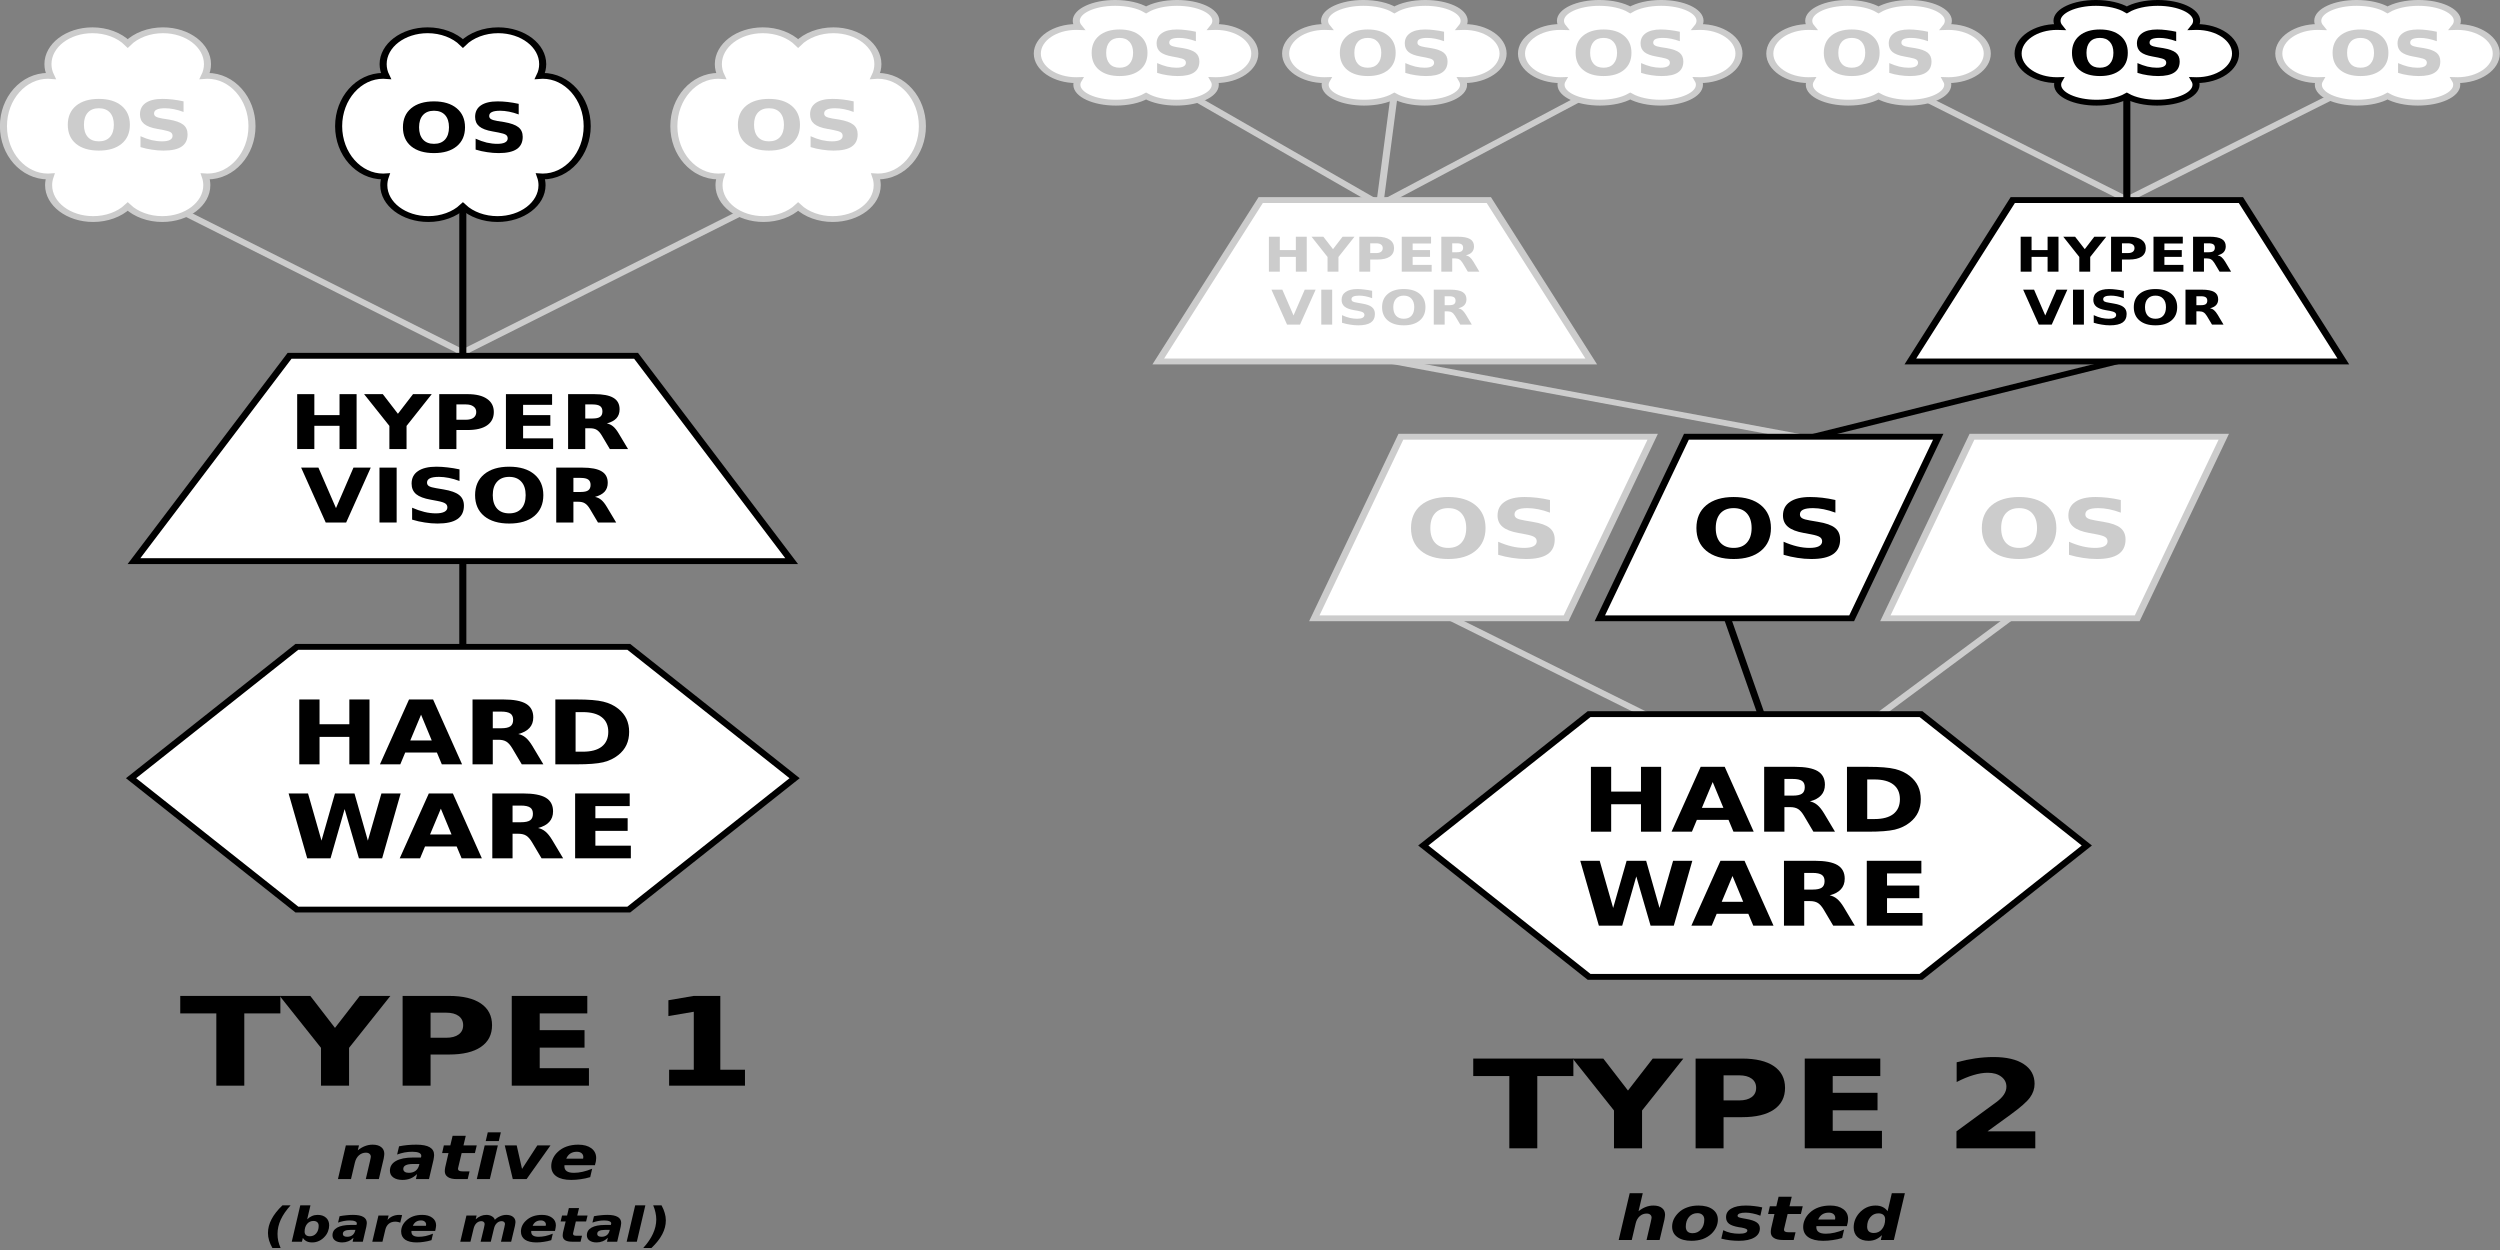
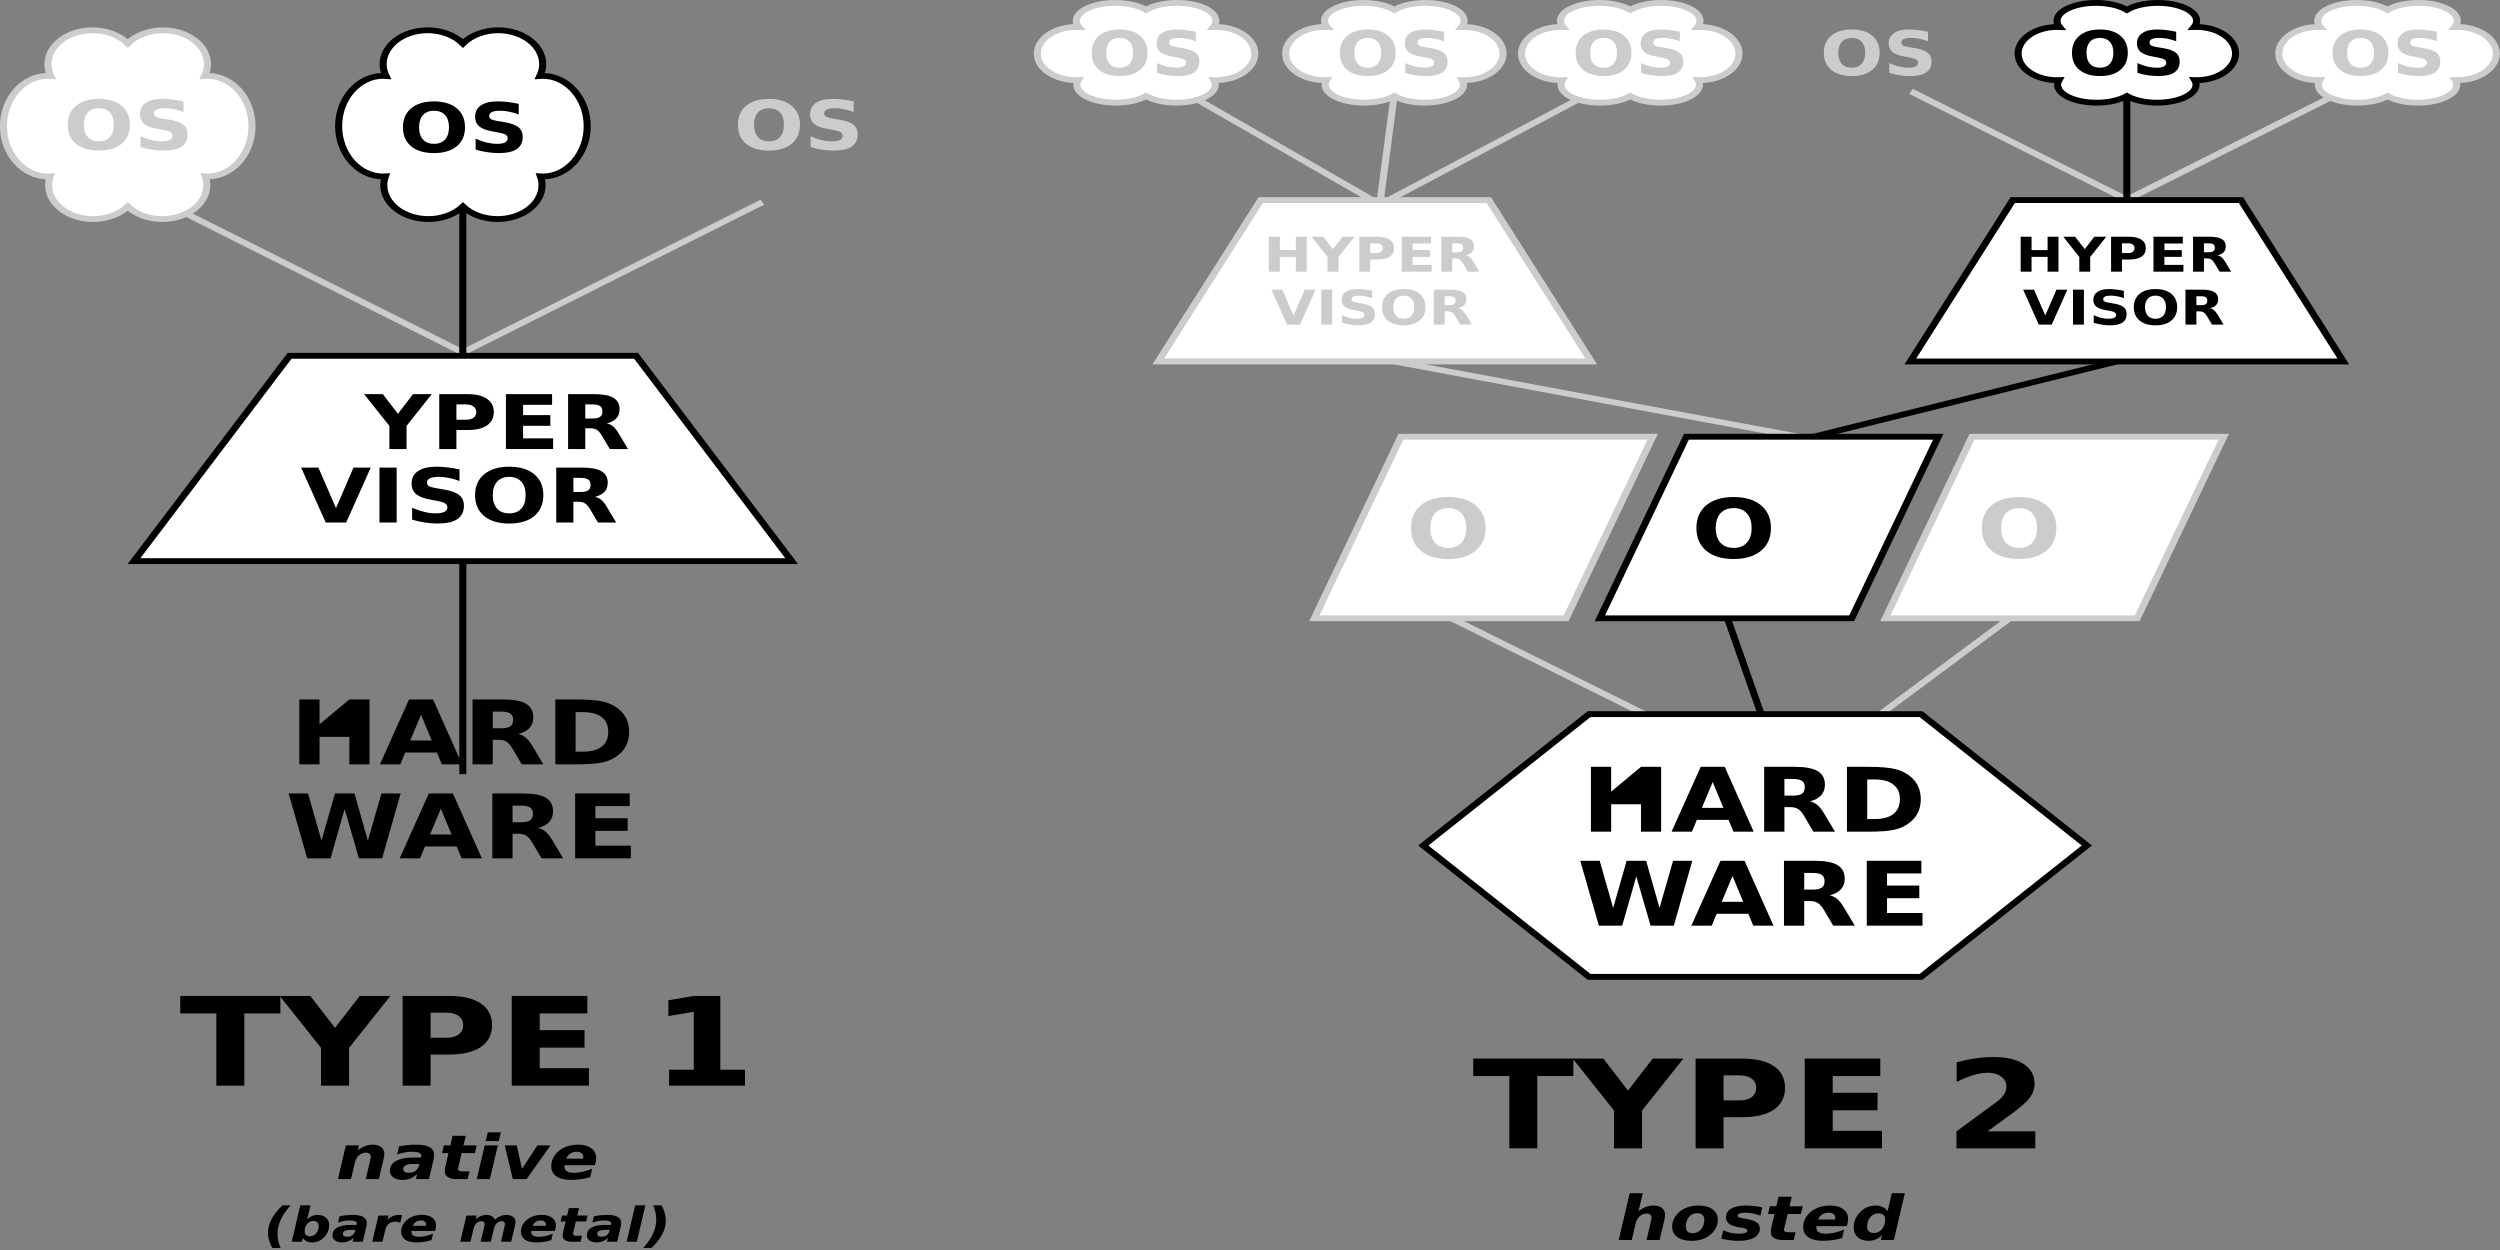
<svg xmlns="http://www.w3.org/2000/svg" xmlns:xlink="http://www.w3.org/1999/xlink" width="380px" height="190px" viewBox="0 0 380 190" version="1.1">
  <rect x="0" y="0" width="380" height="190" fill="#808080" stroke="none" />
  <defs>
    <g>
      <symbol overflow="visible" id="glyph0-0">
        <path style="stroke:none;" d="M 0.688 2.016 L 0.688 -8.062 L 7.609 -8.062 L 7.609 2.016 Z M 1.469 1.391 L 6.828 1.391 L 6.828 -7.422 L 1.469 -7.422 Z M 1.469 1.391 " />
      </symbol>
      <symbol overflow="visible" id="glyph0-1">
-         <path style="stroke:none;" d="M 1.266 -8.344 L 3.875 -8.344 L 3.875 -5.156 L 7.703 -5.156 L 7.703 -8.344 L 10.297 -8.344 L 10.297 0 L 7.703 0 L 7.703 -3.531 L 3.875 -3.531 L 3.875 0 L 1.266 0 Z M 1.266 -8.344 " />
-       </symbol>
+         </symbol>
      <symbol overflow="visible" id="glyph0-2">
        <path style="stroke:none;" d="M -0.141 -8.344 L 2.703 -8.344 L 5 -5.359 L 7.297 -8.344 L 10.141 -8.344 L 6.312 -3.516 L 6.312 0 L 3.703 0 L 3.703 -3.516 Z M -0.141 -8.344 " />
      </symbol>
      <symbol overflow="visible" id="glyph0-3">
        <path style="stroke:none;" d="M 1.266 -8.344 L 5.578 -8.344 C 6.867 -8.344 7.852 -8.102 8.531 -7.625 C 9.219 -7.156 9.562 -6.488 9.562 -5.625 C 9.562 -4.75 9.219 -4.07 8.531 -3.594 C 7.852 -3.125 6.867 -2.891 5.578 -2.891 L 3.875 -2.891 L 3.875 0 L 1.266 0 Z M 3.875 -6.781 L 3.875 -4.453 L 5.312 -4.453 C 5.812 -4.453 6.195 -4.551 6.469 -4.75 C 6.75 -4.957 6.891 -5.25 6.891 -5.625 C 6.891 -5.988 6.75 -6.27 6.469 -6.469 C 6.195 -6.676 5.812 -6.781 5.312 -6.781 Z M 3.875 -6.781 " />
      </symbol>
      <symbol overflow="visible" id="glyph0-4">
        <path style="stroke:none;" d="M 1.266 -8.344 L 8.281 -8.344 L 8.281 -6.719 L 3.875 -6.719 L 3.875 -5.156 L 8.016 -5.156 L 8.016 -3.531 L 3.875 -3.531 L 3.875 -1.625 L 8.438 -1.625 L 8.438 0 L 1.266 0 Z M 1.266 -8.344 " />
      </symbol>
      <symbol overflow="visible" id="glyph0-5">
        <path style="stroke:none;" d="M 4.969 -4.641 C 5.508 -4.641 5.895 -4.723 6.125 -4.891 C 6.363 -5.055 6.484 -5.332 6.484 -5.719 C 6.484 -6.094 6.363 -6.363 6.125 -6.531 C 5.895 -6.695 5.508 -6.781 4.969 -6.781 L 3.875 -6.781 L 3.875 -4.641 Z M 3.875 -3.156 L 3.875 0 L 1.266 0 L 1.266 -8.344 L 5.234 -8.344 C 6.566 -8.344 7.539 -8.156 8.156 -7.781 C 8.781 -7.414 9.094 -6.832 9.094 -6.031 C 9.094 -5.477 8.93 -5.023 8.609 -4.672 C 8.285 -4.328 7.801 -4.066 7.156 -3.891 C 7.508 -3.828 7.828 -3.676 8.109 -3.438 C 8.391 -3.207 8.672 -2.852 8.953 -2.375 L 10.375 0 L 7.609 0 L 6.375 -2.078 C 6.125 -2.492 5.867 -2.773 5.609 -2.922 C 5.359 -3.078 5.023 -3.156 4.609 -3.156 Z M 3.875 -3.156 " />
      </symbol>
      <symbol overflow="visible" id="glyph0-6">
        <path style="stroke:none;" d="M 0.062 -8.344 L 2.688 -8.344 L 5.359 -2.188 L 8.016 -8.344 L 10.641 -8.344 L 6.906 0 L 3.797 0 Z M 0.062 -8.344 " />
      </symbol>
      <symbol overflow="visible" id="glyph0-7">
        <path style="stroke:none;" d="M 1.266 -8.344 L 3.875 -8.344 L 3.875 0 L 1.266 0 Z M 1.266 -8.344 " />
      </symbol>
      <symbol overflow="visible" id="glyph0-8">
        <path style="stroke:none;" d="M 8.281 -8.078 L 8.281 -6.312 C 7.727 -6.52 7.188 -6.676 6.656 -6.781 C 6.133 -6.883 5.641 -6.938 5.172 -6.938 C 4.547 -6.938 4.082 -6.863 3.781 -6.719 C 3.488 -6.57 3.344 -6.352 3.344 -6.062 C 3.344 -5.832 3.441 -5.656 3.641 -5.531 C 3.848 -5.406 4.211 -5.301 4.734 -5.219 L 5.844 -5.031 C 6.969 -4.844 7.766 -4.555 8.234 -4.172 C 8.711 -3.797 8.953 -3.258 8.953 -2.562 C 8.953 -1.645 8.617 -0.961 7.953 -0.516 C 7.297 -0.066 6.289 0.156 4.938 0.156 C 4.301 0.156 3.66 0.102 3.016 0 C 2.367 -0.094 1.723 -0.238 1.078 -0.438 L 1.078 -2.25 C 1.723 -1.969 2.344 -1.754 2.938 -1.609 C 3.539 -1.461 4.125 -1.391 4.688 -1.391 C 5.25 -1.391 5.68 -1.469 5.984 -1.625 C 6.285 -1.781 6.438 -2.004 6.438 -2.297 C 6.438 -2.555 6.332 -2.754 6.125 -2.891 C 5.926 -3.035 5.52 -3.164 4.906 -3.281 L 3.906 -3.469 C 2.895 -3.645 2.156 -3.926 1.688 -4.312 C 1.227 -4.707 1 -5.238 1 -5.906 C 1 -6.738 1.32 -7.375 1.969 -7.812 C 2.613 -8.258 3.547 -8.484 4.766 -8.484 C 5.316 -8.484 5.883 -8.445 6.469 -8.375 C 7.051 -8.312 7.656 -8.211 8.281 -8.078 Z M 8.281 -8.078 " />
      </symbol>
      <symbol overflow="visible" id="glyph0-9">
        <path style="stroke:none;" d="M 5.875 -6.938 C 5.082 -6.938 4.469 -6.691 4.031 -6.203 C 3.594 -5.723 3.375 -5.039 3.375 -4.156 C 3.375 -3.281 3.594 -2.598 4.031 -2.109 C 4.469 -1.629 5.082 -1.391 5.875 -1.391 C 6.664 -1.391 7.281 -1.629 7.719 -2.109 C 8.156 -2.598 8.375 -3.281 8.375 -4.156 C 8.375 -5.039 8.156 -5.723 7.719 -6.203 C 7.281 -6.691 6.664 -6.938 5.875 -6.938 Z M 5.875 -8.484 C 7.5 -8.484 8.77 -8.098 9.688 -7.328 C 10.602 -6.566 11.062 -5.508 11.062 -4.156 C 11.062 -2.812 10.602 -1.754 9.688 -0.984 C 8.77 -0.223 7.5 0.156 5.875 0.156 C 4.258 0.156 2.988 -0.223 2.062 -0.984 C 1.145 -1.754 0.688 -2.812 0.688 -4.156 C 0.688 -5.508 1.145 -6.566 2.062 -7.328 C 2.988 -8.098 4.258 -8.484 5.875 -8.484 Z M 5.875 -8.484 " />
      </symbol>
      <symbol overflow="visible" id="glyph1-0">
        <path style="stroke:none;" d="M 0.812 2.391 L 0.812 -9.531 L 8.984 -9.531 L 8.984 2.391 Z M 1.734 1.641 L 8.078 1.641 L 8.078 -8.766 L 1.734 -8.766 Z M 1.734 1.641 " />
      </symbol>
      <symbol overflow="visible" id="glyph1-1">
-         <path style="stroke:none;" d="M 1.5 -9.859 L 4.578 -9.859 L 4.578 -6.094 L 9.109 -6.094 L 9.109 -9.859 L 12.172 -9.859 L 12.172 0 L 9.109 0 L 9.109 -4.172 L 4.578 -4.172 L 4.578 0 L 1.5 0 Z M 1.5 -9.859 " />
+         <path style="stroke:none;" d="M 1.5 -9.859 L 4.578 -9.859 L 4.578 -6.094 L 9.109 -9.859 L 12.172 -9.859 L 12.172 0 L 9.109 0 L 9.109 -4.172 L 4.578 -4.172 L 4.578 0 L 1.5 0 Z M 1.5 -9.859 " />
      </symbol>
      <symbol overflow="visible" id="glyph1-2">
        <path style="stroke:none;" d="M 8.734 -1.797 L 3.922 -1.797 L 3.172 0 L 0.078 0 L 4.5 -9.859 L 8.156 -9.859 L 12.562 0 L 9.484 0 Z M 4.688 -3.625 L 7.953 -3.625 L 6.328 -7.547 Z M 4.688 -3.625 " />
      </symbol>
      <symbol overflow="visible" id="glyph1-3">
        <path style="stroke:none;" d="M 5.859 -5.484 C 6.504 -5.484 6.969 -5.582 7.25 -5.781 C 7.531 -5.977 7.672 -6.305 7.672 -6.766 C 7.672 -7.211 7.531 -7.531 7.25 -7.719 C 6.969 -7.914 6.504 -8.016 5.859 -8.016 L 4.578 -8.016 L 4.578 -5.484 Z M 4.578 -3.734 L 4.578 0 L 1.5 0 L 1.5 -9.859 L 6.188 -9.859 C 7.758 -9.859 8.91 -9.641 9.641 -9.203 C 10.367 -8.766 10.734 -8.078 10.734 -7.141 C 10.734 -6.484 10.539 -5.945 10.156 -5.531 C 9.781 -5.113 9.211 -4.805 8.453 -4.609 C 8.867 -4.523 9.242 -4.344 9.578 -4.062 C 9.91 -3.789 10.25 -3.367 10.594 -2.797 L 12.266 0 L 8.984 0 L 7.531 -2.453 C 7.238 -2.941 6.941 -3.273 6.641 -3.453 C 6.336 -3.641 5.938 -3.734 5.438 -3.734 Z M 4.578 -3.734 " />
      </symbol>
      <symbol overflow="visible" id="glyph1-4">
        <path style="stroke:none;" d="M 4.578 -7.938 L 4.578 -1.922 L 5.672 -1.922 C 6.93 -1.922 7.891 -2.176 8.547 -2.688 C 9.211 -3.207 9.547 -3.957 9.547 -4.938 C 9.547 -5.914 9.211 -6.66 8.547 -7.172 C 7.891 -7.68 6.93 -7.938 5.672 -7.938 Z M 1.5 -9.859 L 4.734 -9.859 C 6.547 -9.859 7.895 -9.75 8.781 -9.531 C 9.664 -9.32 10.426 -8.961 11.062 -8.453 C 11.625 -8.004 12.039 -7.488 12.312 -6.906 C 12.582 -6.32 12.719 -5.664 12.719 -4.938 C 12.719 -4.195 12.582 -3.535 12.312 -2.953 C 12.039 -2.367 11.625 -1.852 11.062 -1.406 C 10.426 -0.895 9.66 -0.531 8.766 -0.312 C 7.867 -0.102 6.523 0 4.734 0 L 1.5 0 Z M 1.5 -9.859 " />
      </symbol>
      <symbol overflow="visible" id="glyph1-5">
        <path style="stroke:none;" d="M 0.484 -9.859 L 3.438 -9.859 L 5.484 -2.688 L 7.531 -9.859 L 10.5 -9.859 L 12.531 -2.688 L 14.594 -9.859 L 17.516 -9.859 L 14.703 0 L 11.172 0 L 9 -7.484 L 6.859 0 L 3.312 0 Z M 0.484 -9.859 " />
      </symbol>
      <symbol overflow="visible" id="glyph1-6">
        <path style="stroke:none;" d="M 1.5 -9.859 L 9.797 -9.859 L 9.797 -7.938 L 4.578 -7.938 L 4.578 -6.094 L 9.484 -6.094 L 9.484 -4.172 L 4.578 -4.172 L 4.578 -1.922 L 9.969 -1.922 L 9.969 0 L 1.5 0 Z M 1.5 -9.859 " />
      </symbol>
      <symbol overflow="visible" id="glyph2-0">
        <path style="stroke:none;" d="M 0.625 1.844 L 0.625 -7.328 L 6.922 -7.328 L 6.922 1.844 Z M 1.328 1.266 L 6.219 1.266 L 6.219 -6.75 L 1.328 -6.75 Z M 1.328 1.266 " />
      </symbol>
      <symbol overflow="visible" id="glyph2-1">
        <path style="stroke:none;" d="M 5.344 -6.297 C 4.625 -6.297 4.066 -6.078 3.672 -5.641 C 3.273 -5.203 3.078 -4.582 3.078 -3.781 C 3.078 -2.988 3.273 -2.367 3.672 -1.922 C 4.066 -1.484 4.625 -1.266 5.344 -1.266 C 6.07 -1.266 6.633 -1.484 7.031 -1.922 C 7.426 -2.367 7.625 -2.988 7.625 -3.781 C 7.625 -4.582 7.426 -5.203 7.031 -5.641 C 6.633 -6.078 6.07 -6.297 5.344 -6.297 Z M 5.344 -7.719 C 6.812 -7.719 7.961 -7.367 8.797 -6.672 C 9.641 -5.973 10.062 -5.008 10.062 -3.781 C 10.062 -2.551 9.641 -1.586 8.797 -0.891 C 7.961 -0.203 6.812 0.141 5.344 0.141 C 3.875 0.141 2.719 -0.203 1.875 -0.891 C 1.039 -1.586 0.625 -2.551 0.625 -3.781 C 0.625 -5.008 1.039 -5.973 1.875 -6.672 C 2.719 -7.367 3.875 -7.719 5.344 -7.719 Z M 5.344 -7.719 " />
      </symbol>
      <symbol overflow="visible" id="glyph2-2">
        <path style="stroke:none;" d="M 7.531 -7.344 L 7.531 -5.734 C 7.031 -5.922 6.539 -6.062 6.062 -6.156 C 5.582 -6.25 5.129 -6.297 4.703 -6.297 C 4.141 -6.297 3.723 -6.227 3.453 -6.094 C 3.18 -5.969 3.047 -5.77 3.047 -5.5 C 3.047 -5.301 3.133 -5.145 3.312 -5.031 C 3.5 -4.914 3.832 -4.816 4.312 -4.734 L 5.312 -4.578 C 6.332 -4.398 7.055 -4.141 7.484 -3.797 C 7.922 -3.453 8.141 -2.961 8.141 -2.328 C 8.141 -1.492 7.836 -0.875 7.234 -0.469 C 6.641 -0.062 5.723 0.141 4.484 0.141 C 3.91 0.141 3.328 0.094 2.734 0 C 2.148 -0.082 1.566 -0.211 0.984 -0.391 L 0.984 -2.047 C 1.566 -1.785 2.129 -1.586 2.672 -1.453 C 3.223 -1.328 3.754 -1.266 4.266 -1.266 C 4.773 -1.266 5.164 -1.332 5.438 -1.469 C 5.719 -1.613 5.859 -1.82 5.859 -2.094 C 5.859 -2.332 5.766 -2.516 5.578 -2.641 C 5.391 -2.766 5.02 -2.879 4.469 -2.984 L 3.547 -3.156 C 2.629 -3.312 1.957 -3.566 1.531 -3.922 C 1.113 -4.273 0.906 -4.754 0.906 -5.359 C 0.906 -6.117 1.195 -6.703 1.781 -7.109 C 2.375 -7.516 3.223 -7.719 4.328 -7.719 C 4.828 -7.719 5.344 -7.688 5.875 -7.625 C 6.414 -7.562 6.969 -7.469 7.531 -7.344 Z M 7.531 -7.344 " />
      </symbol>
      <symbol overflow="visible" id="glyph3-0">
        <path style="stroke:none;" d="M 0.75 2.203 L 0.75 -8.797 L 8.297 -8.797 L 8.297 2.203 Z M 1.594 1.516 L 7.453 1.516 L 7.453 -8.094 L 1.594 -8.094 Z M 1.594 1.516 " />
      </symbol>
      <symbol overflow="visible" id="glyph3-1">
        <path style="stroke:none;" d="M 6.406 -7.562 C 5.539 -7.562 4.867 -7.297 4.391 -6.766 C 3.922 -6.234 3.688 -5.488 3.688 -4.531 C 3.688 -3.582 3.922 -2.844 4.391 -2.312 C 4.867 -1.781 5.539 -1.516 6.406 -1.516 C 7.281 -1.516 7.953 -1.781 8.422 -2.312 C 8.898 -2.844 9.141 -3.582 9.141 -4.531 C 9.141 -5.488 8.898 -6.234 8.422 -6.766 C 7.953 -7.297 7.281 -7.562 6.406 -7.562 Z M 6.406 -9.25 C 8.176 -9.25 9.562 -8.832 10.562 -8 C 11.57 -7.164 12.078 -6.008 12.078 -4.531 C 12.078 -3.062 11.57 -1.91 10.562 -1.078 C 9.562 -0.242 8.176 0.172 6.406 0.172 C 4.645 0.172 3.258 -0.242 2.25 -1.078 C 1.25 -1.91 0.75 -3.062 0.75 -4.531 C 0.75 -6.008 1.25 -7.164 2.25 -8 C 3.258 -8.832 4.645 -9.25 6.406 -9.25 Z M 6.406 -9.25 " />
      </symbol>
      <symbol overflow="visible" id="glyph3-2">
-         <path style="stroke:none;" d="M 9.047 -8.797 L 9.047 -6.875 C 8.441 -7.102 7.848 -7.273 7.266 -7.391 C 6.691 -7.504 6.148 -7.562 5.641 -7.562 C 4.961 -7.562 4.461 -7.484 4.141 -7.328 C 3.816 -7.172 3.656 -6.93 3.656 -6.609 C 3.656 -6.359 3.766 -6.164 3.984 -6.031 C 4.203 -5.895 4.598 -5.781 5.172 -5.688 L 6.375 -5.484 C 7.602 -5.285 8.473 -4.977 8.984 -4.562 C 9.504 -4.145 9.766 -3.555 9.766 -2.797 C 9.766 -1.797 9.406 -1.051 8.688 -0.562 C 7.969 -0.07 6.867 0.172 5.391 0.172 C 4.691 0.172 3.988 0.113 3.281 0 C 2.582 -0.102 1.879 -0.258 1.172 -0.469 L 1.172 -2.453 C 1.879 -2.141 2.562 -1.906 3.219 -1.75 C 3.875 -1.594 4.504 -1.516 5.109 -1.516 C 5.734 -1.516 6.207 -1.598 6.531 -1.766 C 6.863 -1.941 7.031 -2.191 7.031 -2.516 C 7.031 -2.797 6.914 -3.008 6.688 -3.156 C 6.469 -3.312 6.023 -3.453 5.359 -3.578 L 4.266 -3.781 C 3.16 -3.977 2.352 -4.289 1.844 -4.719 C 1.332 -5.145 1.078 -5.719 1.078 -6.438 C 1.078 -7.344 1.43 -8.035 2.141 -8.516 C 2.848 -9.004 3.867 -9.25 5.203 -9.25 C 5.805 -9.25 6.426 -9.211 7.062 -9.141 C 7.695 -9.066 8.359 -8.953 9.047 -8.797 Z M 9.047 -8.797 " />
-       </symbol>
+         </symbol>
      <symbol overflow="visible" id="glyph4-0">
        <path style="stroke:none;" d="M 0.562 1.656 L 0.562 -6.594 L 6.219 -6.594 L 6.219 1.656 Z M 1.203 1.141 L 5.594 1.141 L 5.594 -6.078 L 1.203 -6.078 Z M 1.203 1.141 " />
      </symbol>
      <symbol overflow="visible" id="glyph4-1">
        <path style="stroke:none;" d="M 4.812 -5.672 C 4.156 -5.672 3.648 -5.473 3.297 -5.078 C 2.941 -4.68 2.766 -4.125 2.766 -3.406 C 2.766 -2.688 2.941 -2.129 3.297 -1.734 C 3.648 -1.336 4.156 -1.141 4.812 -1.141 C 5.457 -1.141 5.957 -1.336 6.312 -1.734 C 6.676 -2.129 6.859 -2.688 6.859 -3.406 C 6.859 -4.125 6.676 -4.68 6.312 -5.078 C 5.957 -5.473 5.457 -5.672 4.812 -5.672 Z M 4.812 -6.953 C 6.133 -6.953 7.172 -6.633 7.922 -6 C 8.672 -5.375 9.047 -4.508 9.047 -3.406 C 9.047 -2.301 8.672 -1.438 7.922 -0.812 C 7.172 -0.188 6.133 0.125 4.812 0.125 C 3.488 0.125 2.445 -0.188 1.688 -0.812 C 0.938 -1.438 0.562 -2.301 0.562 -3.406 C 0.562 -4.508 0.938 -5.375 1.688 -6 C 2.445 -6.633 3.488 -6.953 4.812 -6.953 Z M 4.812 -6.953 " />
      </symbol>
      <symbol overflow="visible" id="glyph4-2">
        <path style="stroke:none;" d="M 6.781 -6.609 L 6.781 -5.172 C 6.32 -5.336 5.879 -5.461 5.453 -5.547 C 5.023 -5.629 4.617 -5.672 4.234 -5.672 C 3.723 -5.672 3.344 -5.613 3.094 -5.5 C 2.852 -5.383 2.734 -5.203 2.734 -4.953 C 2.734 -4.773 2.816 -4.633 2.984 -4.531 C 3.148 -4.426 3.445 -4.336 3.875 -4.266 L 4.781 -4.125 C 5.695 -3.969 6.348 -3.734 6.734 -3.422 C 7.117 -3.109 7.312 -2.664 7.312 -2.094 C 7.312 -1.344 7.039 -0.785 6.5 -0.422 C 5.969 -0.055 5.145 0.125 4.031 0.125 C 3.508 0.125 2.984 0.082 2.453 0 C 1.93 -0.07 1.41 -0.191 0.891 -0.359 L 0.891 -1.844 C 1.41 -1.613 1.914 -1.438 2.406 -1.312 C 2.906 -1.195 3.379 -1.141 3.828 -1.141 C 4.297 -1.141 4.648 -1.203 4.891 -1.328 C 5.141 -1.461 5.266 -1.648 5.266 -1.891 C 5.266 -2.098 5.18 -2.258 5.016 -2.375 C 4.848 -2.488 4.516 -2.594 4.016 -2.688 L 3.188 -2.844 C 2.363 -2.988 1.758 -3.219 1.375 -3.531 C 1 -3.852 0.812 -4.285 0.812 -4.828 C 0.812 -5.504 1.078 -6.023 1.609 -6.391 C 2.141 -6.766 2.898 -6.953 3.891 -6.953 C 4.348 -6.953 4.816 -6.922 5.297 -6.859 C 5.773 -6.805 6.27 -6.723 6.781 -6.609 Z M 6.781 -6.609 " />
      </symbol>
      <symbol overflow="visible" id="glyph5-0">
        <path style="stroke:none;" d="M 0.438 1.281 L 0.438 -5.141 L 4.844 -5.141 L 4.844 1.281 Z M 0.938 0.875 L 4.344 0.875 L 4.344 -4.719 L 0.938 -4.719 Z M 0.938 0.875 " />
      </symbol>
      <symbol overflow="visible" id="glyph5-1">
        <path style="stroke:none;" d="M 0.812 -5.312 L 2.469 -5.312 L 2.469 -3.281 L 4.906 -3.281 L 4.906 -5.312 L 6.562 -5.312 L 6.562 0 L 4.906 0 L 4.906 -2.25 L 2.469 -2.25 L 2.469 0 L 0.812 0 Z M 0.812 -5.312 " />
      </symbol>
      <symbol overflow="visible" id="glyph5-2">
        <path style="stroke:none;" d="M -0.078 -5.312 L 1.719 -5.312 L 3.188 -3.422 L 4.641 -5.312 L 6.453 -5.312 L 4.016 -2.234 L 4.016 0 L 2.359 0 L 2.359 -2.234 Z M -0.078 -5.312 " />
      </symbol>
      <symbol overflow="visible" id="glyph5-3">
        <path style="stroke:none;" d="M 0.812 -5.312 L 3.547 -5.312 C 4.367 -5.312 5 -5.16 5.438 -4.859 C 5.875 -4.555 6.094 -4.129 6.094 -3.578 C 6.094 -3.016 5.875 -2.582 5.438 -2.281 C 5 -1.988 4.367 -1.844 3.547 -1.844 L 2.469 -1.844 L 2.469 0 L 0.812 0 Z M 2.469 -4.312 L 2.469 -2.828 L 3.375 -2.828 C 3.695 -2.828 3.941 -2.891 4.109 -3.016 C 4.285 -3.148 4.375 -3.336 4.375 -3.578 C 4.375 -3.816 4.285 -4 4.109 -4.125 C 3.941 -4.25 3.695 -4.312 3.375 -4.312 Z M 2.469 -4.312 " />
      </symbol>
      <symbol overflow="visible" id="glyph5-4">
        <path style="stroke:none;" d="M 0.812 -5.312 L 5.266 -5.312 L 5.266 -4.281 L 2.469 -4.281 L 2.469 -3.281 L 5.109 -3.281 L 5.109 -2.25 L 2.469 -2.25 L 2.469 -1.031 L 5.359 -1.031 L 5.359 0 L 0.812 0 Z M 0.812 -5.312 " />
      </symbol>
      <symbol overflow="visible" id="glyph5-5">
        <path style="stroke:none;" d="M 3.156 -2.953 C 3.5 -2.953 3.742 -3.004 3.891 -3.109 C 4.047 -3.223 4.125 -3.398 4.125 -3.641 C 4.125 -3.879 4.047 -4.051 3.891 -4.156 C 3.742 -4.258 3.5 -4.312 3.156 -4.312 L 2.469 -4.312 L 2.469 -2.953 Z M 2.469 -2.016 L 2.469 0 L 0.812 0 L 0.812 -5.312 L 3.328 -5.312 C 4.172 -5.312 4.789 -5.191 5.188 -4.953 C 5.582 -4.723 5.781 -4.352 5.781 -3.844 C 5.781 -3.488 5.676 -3.195 5.469 -2.969 C 5.27 -2.75 4.961 -2.586 4.547 -2.484 C 4.773 -2.441 4.977 -2.344 5.156 -2.188 C 5.332 -2.039 5.516 -1.812 5.703 -1.5 L 6.594 0 L 4.844 0 L 4.062 -1.312 C 3.895 -1.582 3.727 -1.766 3.562 -1.859 C 3.406 -1.961 3.191 -2.016 2.922 -2.016 Z M 2.469 -2.016 " />
      </symbol>
      <symbol overflow="visible" id="glyph5-6">
        <path style="stroke:none;" d="M 0.047 -5.312 L 1.703 -5.312 L 3.406 -1.391 L 5.109 -5.312 L 6.766 -5.312 L 4.391 0 L 2.422 0 Z M 0.047 -5.312 " />
      </symbol>
      <symbol overflow="visible" id="glyph5-7">
        <path style="stroke:none;" d="M 0.812 -5.312 L 2.469 -5.312 L 2.469 0 L 0.812 0 Z M 0.812 -5.312 " />
      </symbol>
      <symbol overflow="visible" id="glyph5-8">
        <path style="stroke:none;" d="M 5.266 -5.141 L 5.266 -4.016 C 4.91 -4.148 4.566 -4.25 4.234 -4.312 C 3.898 -4.375 3.586 -4.406 3.297 -4.406 C 2.898 -4.406 2.602 -4.359 2.406 -4.266 C 2.219 -4.18 2.125 -4.047 2.125 -3.859 C 2.125 -3.711 2.188 -3.598 2.312 -3.516 C 2.445 -3.441 2.68 -3.379 3.016 -3.328 L 3.719 -3.203 C 4.438 -3.086 4.941 -2.906 5.234 -2.656 C 5.535 -2.414 5.688 -2.07 5.688 -1.625 C 5.688 -1.039 5.477 -0.602 5.062 -0.312 C 4.645 -0.031 4.004 0.109 3.141 0.109 C 2.734 0.109 2.32 0.07 1.906 0 C 1.5 -0.062 1.094 -0.156 0.688 -0.281 L 0.688 -1.438 C 1.094 -1.25 1.488 -1.109 1.875 -1.016 C 2.258 -0.93 2.629 -0.891 2.984 -0.891 C 3.336 -0.891 3.609 -0.938 3.797 -1.031 C 3.992 -1.133 4.094 -1.281 4.094 -1.469 C 4.094 -1.633 4.023 -1.758 3.891 -1.844 C 3.766 -1.938 3.508 -2.02 3.125 -2.094 L 2.484 -2.203 C 1.836 -2.316 1.363 -2.5 1.062 -2.75 C 0.77 -3 0.625 -3.336 0.625 -3.766 C 0.625 -4.285 0.832 -4.688 1.25 -4.969 C 1.664 -5.258 2.258 -5.406 3.031 -5.406 C 3.383 -5.406 3.742 -5.379 4.109 -5.328 C 4.484 -5.285 4.867 -5.223 5.266 -5.141 Z M 5.266 -5.141 " />
      </symbol>
      <symbol overflow="visible" id="glyph5-9">
        <path style="stroke:none;" d="M 3.734 -4.406 C 3.234 -4.406 2.844 -4.25 2.562 -3.938 C 2.281 -3.633 2.141 -3.207 2.141 -2.656 C 2.141 -2.094 2.281 -1.656 2.562 -1.344 C 2.844 -1.039 3.234 -0.891 3.734 -0.891 C 4.242 -0.891 4.633 -1.039 4.906 -1.344 C 5.188 -1.656 5.328 -2.094 5.328 -2.656 C 5.328 -3.207 5.188 -3.633 4.906 -3.938 C 4.633 -4.25 4.242 -4.406 3.734 -4.406 Z M 3.734 -5.406 C 4.766 -5.406 5.57 -5.16 6.156 -4.672 C 6.738 -4.18 7.031 -3.508 7.031 -2.656 C 7.031 -1.789 6.738 -1.113 6.156 -0.625 C 5.57 -0.133 4.766 0.109 3.734 0.109 C 2.703 0.109 1.895 -0.133 1.312 -0.625 C 0.727 -1.113 0.438 -1.789 0.438 -2.656 C 0.438 -3.508 0.727 -4.18 1.312 -4.672 C 1.895 -5.16 2.703 -5.406 3.734 -5.406 Z M 3.734 -5.406 " />
      </symbol>
      <symbol overflow="visible" id="glyph6-0">
        <path style="stroke:none;" d="M 1.125 3.312 L 1.125 -13.188 L 12.453 -13.188 L 12.453 3.312 Z M 2.406 2.266 L 11.188 2.266 L 11.188 -12.141 L 2.406 -12.141 Z M 2.406 2.266 " />
      </symbol>
      <symbol overflow="visible" id="glyph6-1">
        <path style="stroke:none;" d="M 0.109 -13.641 L 15.328 -13.641 L 15.328 -10.984 L 9.844 -10.984 L 9.844 0 L 5.594 0 L 5.594 -10.984 L 0.109 -10.984 Z M 0.109 -13.641 " />
      </symbol>
      <symbol overflow="visible" id="glyph6-2">
        <path style="stroke:none;" d="M -0.219 -13.641 L 4.438 -13.641 L 8.188 -8.781 L 11.953 -13.641 L 16.609 -13.641 L 10.328 -5.75 L 10.328 0 L 6.062 0 L 6.062 -5.75 Z M -0.219 -13.641 " />
      </symbol>
      <symbol overflow="visible" id="glyph6-3">
        <path style="stroke:none;" d="M 2.078 -13.641 L 9.141 -13.641 C 11.242 -13.641 12.859 -13.254 13.984 -12.484 C 15.109 -11.711 15.672 -10.613 15.672 -9.188 C 15.672 -7.758 15.109 -6.66 13.984 -5.891 C 12.859 -5.117 11.242 -4.734 9.141 -4.734 L 6.328 -4.734 L 6.328 0 L 2.078 0 Z M 6.328 -11.094 L 6.328 -7.281 L 8.688 -7.281 C 9.508 -7.281 10.145 -7.445 10.594 -7.781 C 11.051 -8.113 11.281 -8.582 11.281 -9.188 C 11.281 -9.789 11.051 -10.258 10.594 -10.594 C 10.145 -10.926 9.508 -11.094 8.688 -11.094 Z M 6.328 -11.094 " />
      </symbol>
      <symbol overflow="visible" id="glyph6-4">
        <path style="stroke:none;" d="M 2.078 -13.641 L 13.562 -13.641 L 13.562 -10.984 L 6.328 -10.984 L 6.328 -8.438 L 13.141 -8.438 L 13.141 -5.781 L 6.328 -5.781 L 6.328 -2.656 L 13.812 -2.656 L 13.812 0 L 2.078 0 Z M 2.078 -13.641 " />
      </symbol>
      <symbol overflow="visible" id="glyph6-5">
        <path style="stroke:none;" d="" />
      </symbol>
      <symbol overflow="visible" id="glyph6-6">
        <path style="stroke:none;" d="M 2.656 -2.422 L 6.406 -2.422 L 6.406 -11.234 L 2.547 -10.578 L 2.547 -12.984 L 6.391 -13.641 L 10.438 -13.641 L 10.438 -2.422 L 14.188 -2.422 L 14.188 0 L 2.656 0 Z M 2.656 -2.422 " />
      </symbol>
      <symbol overflow="visible" id="glyph6-7">
        <path style="stroke:none;" d="M 6.516 -2.578 L 13.781 -2.578 L 13.781 0 L 1.797 0 L 1.797 -2.578 L 7.812 -6.984 C 8.352 -7.379 8.75 -7.77 9 -8.156 C 9.258 -8.539 9.391 -8.941 9.391 -9.359 C 9.391 -9.992 9.129 -10.504 8.609 -10.891 C 8.098 -11.285 7.41 -11.484 6.547 -11.484 C 5.879 -11.484 5.148 -11.363 4.359 -11.125 C 3.578 -10.895 2.734 -10.547 1.828 -10.078 L 1.828 -13.078 C 2.785 -13.336 3.734 -13.535 4.672 -13.672 C 5.609 -13.805 6.523 -13.875 7.422 -13.875 C 9.398 -13.875 10.938 -13.516 12.031 -12.797 C 13.125 -12.078 13.672 -11.078 13.672 -9.797 C 13.672 -9.055 13.438 -8.363 12.969 -7.719 C 12.508 -7.082 11.535 -6.223 10.047 -5.141 Z M 6.516 -2.578 " />
      </symbol>
      <symbol overflow="visible" id="glyph7-0">
        <path style="stroke:none;" d="M 0.562 1.656 L 0.562 -6.594 L 6.219 -6.594 L 6.219 1.656 Z M 1.203 1.141 L 5.594 1.141 L 5.594 -6.078 L 1.203 -6.078 Z M 1.203 1.141 " />
      </symbol>
      <symbol overflow="visible" id="glyph7-1">
        <path style="stroke:none;" d="M 7.297 -3.109 L 6.562 0 L 4.578 0 L 5.203 -2.672 C 5.242 -2.836 5.273 -2.984 5.297 -3.109 C 5.328 -3.234 5.344 -3.328 5.344 -3.391 C 5.344 -3.586 5.273 -3.738 5.141 -3.844 C 5.016 -3.957 4.832 -4.016 4.594 -4.016 C 4.188 -4.016 3.832 -3.879 3.531 -3.609 C 3.238 -3.348 3.035 -2.984 2.922 -2.516 L 2.328 0 L 0.344 0 L 1.547 -5.125 L 3.547 -5.125 L 3.359 -4.375 C 3.723 -4.664 4.086 -4.879 4.453 -5.016 C 4.828 -5.16 5.211 -5.234 5.609 -5.234 C 6.18 -5.234 6.617 -5.109 6.922 -4.859 C 7.234 -4.617 7.391 -4.273 7.391 -3.828 C 7.391 -3.734 7.379 -3.625 7.359 -3.5 C 7.348 -3.383 7.328 -3.254 7.297 -3.109 Z M 7.297 -3.109 " />
      </symbol>
      <symbol overflow="visible" id="glyph7-2">
        <path style="stroke:none;" d="M 3.719 -2.297 C 3.227 -2.297 2.852 -2.234 2.594 -2.109 C 2.344 -1.984 2.219 -1.797 2.219 -1.547 C 2.219 -1.367 2.289 -1.223 2.438 -1.109 C 2.594 -1.004 2.801 -0.953 3.062 -0.953 C 3.469 -0.953 3.805 -1.051 4.078 -1.25 C 4.348 -1.457 4.531 -1.742 4.625 -2.109 L 4.672 -2.297 Z M 6.812 -2.922 L 6.125 0 L 4.141 0 L 4.312 -0.766 C 3.988 -0.453 3.645 -0.223 3.281 -0.078 C 2.914 0.055 2.523 0.125 2.109 0.125 C 1.516 0.125 1.047 0 0.703 -0.25 C 0.359 -0.5 0.188 -0.836 0.188 -1.266 C 0.188 -1.91 0.488 -2.406 1.094 -2.75 C 1.707 -3.102 2.594 -3.281 3.75 -3.281 L 4.906 -3.281 L 4.938 -3.406 C 4.945 -3.445 4.953 -3.477 4.953 -3.5 C 4.953 -3.52 4.953 -3.535 4.953 -3.547 C 4.953 -3.742 4.836 -3.895 4.609 -4 C 4.379 -4.102 4.035 -4.156 3.578 -4.156 C 3.172 -4.156 2.773 -4.117 2.391 -4.047 C 2.016 -3.973 1.645 -3.867 1.281 -3.734 L 1.578 -4.984 C 1.992 -5.066 2.414 -5.129 2.844 -5.172 C 3.281 -5.211 3.734 -5.234 4.203 -5.234 C 5.117 -5.234 5.797 -5.102 6.234 -4.844 C 6.68 -4.582 6.906 -4.188 6.906 -3.656 C 6.906 -3.551 6.895 -3.438 6.875 -3.312 C 6.863 -3.195 6.844 -3.066 6.812 -2.922 Z M 6.812 -2.922 " />
      </symbol>
      <symbol overflow="visible" id="glyph7-3">
        <path style="stroke:none;" d="M 4.078 -6.578 L 3.734 -5.125 L 5.75 -5.125 L 5.469 -3.953 L 3.453 -3.953 L 2.938 -1.781 C 2.926 -1.727 2.914 -1.688 2.906 -1.656 C 2.906 -1.625 2.906 -1.594 2.906 -1.562 C 2.906 -1.426 2.961 -1.328 3.078 -1.266 C 3.191 -1.203 3.379 -1.172 3.641 -1.172 L 4.656 -1.172 L 4.375 0 L 2.719 0 C 2.125 0 1.672 -0.102 1.359 -0.312 C 1.047 -0.52 0.891 -0.816 0.891 -1.203 C 0.891 -1.285 0.895 -1.375 0.906 -1.469 C 0.914 -1.57 0.93 -1.676 0.953 -1.781 L 1.453 -3.953 L 0.484 -3.953 L 0.75 -5.125 L 1.734 -5.125 L 2.078 -6.578 Z M 4.078 -6.578 " />
      </symbol>
      <symbol overflow="visible" id="glyph7-4">
        <path style="stroke:none;" d="M 1.547 -5.125 L 3.547 -5.125 L 2.328 0 L 0.344 0 Z M 2.016 -7.109 L 4 -7.109 L 3.688 -5.781 L 1.703 -5.781 Z M 2.016 -7.109 " />
      </symbol>
      <symbol overflow="visible" id="glyph7-5">
        <path style="stroke:none;" d="M 0.719 -5.125 L 2.531 -5.125 L 3.344 -1.547 L 5.672 -5.125 L 7.672 -5.125 L 4.031 0 L 1.938 0 Z M 0.719 -5.125 " />
      </symbol>
      <symbol overflow="visible" id="glyph7-6">
        <path style="stroke:none;" d="M 7.109 -2.375 L 7.047 -2.109 L 2.422 -2.109 C 2.422 -2.086 2.414 -2.055 2.406 -2.016 C 2.406 -1.984 2.406 -1.961 2.406 -1.953 C 2.406 -1.617 2.523 -1.367 2.766 -1.203 C 3.004 -1.035 3.367 -0.953 3.859 -0.953 C 4.273 -0.953 4.711 -1.004 5.172 -1.109 C 5.629 -1.211 6.113 -1.367 6.625 -1.578 L 6.328 -0.297 C 5.836 -0.148 5.352 -0.047 4.875 0.016 C 4.406 0.086 3.926 0.125 3.438 0.125 C 2.469 0.125 1.719 -0.055 1.188 -0.422 C 0.664 -0.785 0.406 -1.305 0.406 -1.984 C 0.406 -2.367 0.488 -2.742 0.656 -3.109 C 0.82 -3.484 1.066 -3.82 1.391 -4.125 C 1.766 -4.488 2.219 -4.766 2.75 -4.953 C 3.281 -5.141 3.867 -5.234 4.516 -5.234 C 5.348 -5.234 6.008 -5.051 6.5 -4.688 C 6.988 -4.32 7.234 -3.828 7.234 -3.203 C 7.234 -3.078 7.223 -2.945 7.203 -2.812 C 7.191 -2.676 7.16 -2.531 7.109 -2.375 Z M 5.25 -3.109 C 5.258 -3.148 5.266 -3.191 5.266 -3.234 C 5.273 -3.273 5.281 -3.316 5.281 -3.359 C 5.281 -3.598 5.191 -3.789 5.016 -3.938 C 4.836 -4.082 4.598 -4.156 4.297 -4.156 C 3.91 -4.156 3.582 -4.066 3.312 -3.891 C 3.039 -3.711 2.832 -3.453 2.688 -3.109 Z M 5.25 -3.109 " />
      </symbol>
      <symbol overflow="visible" id="glyph7-7">
        <path style="stroke:none;" d="M 7.297 -3.109 L 6.562 0 L 4.578 0 L 5.203 -2.672 C 5.242 -2.836 5.273 -2.984 5.297 -3.109 C 5.328 -3.234 5.344 -3.328 5.344 -3.391 C 5.344 -3.586 5.273 -3.738 5.141 -3.844 C 5.016 -3.957 4.832 -4.016 4.594 -4.016 C 4.188 -4.016 3.832 -3.879 3.531 -3.609 C 3.238 -3.348 3.035 -2.984 2.922 -2.516 L 2.328 0 L 0.344 0 L 2.016 -7.109 L 4 -7.109 L 3.359 -4.375 C 3.723 -4.664 4.086 -4.879 4.453 -5.016 C 4.828 -5.16 5.211 -5.234 5.609 -5.234 C 6.18 -5.234 6.617 -5.109 6.922 -4.859 C 7.234 -4.617 7.391 -4.273 7.391 -3.828 C 7.391 -3.734 7.379 -3.625 7.359 -3.5 C 7.348 -3.383 7.328 -3.254 7.297 -3.109 Z M 7.297 -3.109 " />
      </symbol>
      <symbol overflow="visible" id="glyph7-8">
        <path style="stroke:none;" d="M 4.25 -4.078 C 3.727 -4.078 3.301 -3.883 2.969 -3.5 C 2.645 -3.113 2.484 -2.625 2.484 -2.031 C 2.484 -1.707 2.57 -1.457 2.75 -1.281 C 2.926 -1.113 3.188 -1.031 3.531 -1.031 C 4.039 -1.031 4.461 -1.223 4.797 -1.609 C 5.129 -1.992 5.297 -2.488 5.297 -3.094 C 5.297 -3.406 5.203 -3.645 5.016 -3.812 C 4.836 -3.988 4.582 -4.078 4.25 -4.078 Z M 4.406 -5.234 C 5.32 -5.234 6.039 -5.039 6.562 -4.656 C 7.094 -4.27 7.359 -3.742 7.359 -3.078 C 7.359 -2.691 7.273 -2.316 7.109 -1.953 C 6.941 -1.586 6.703 -1.254 6.391 -0.953 C 6.016 -0.598 5.57 -0.328 5.062 -0.141 C 4.551 0.035 3.977 0.125 3.344 0.125 C 2.438 0.125 1.719 -0.066 1.188 -0.453 C 0.664 -0.836 0.406 -1.363 0.406 -2.031 C 0.406 -2.414 0.488 -2.789 0.656 -3.156 C 0.832 -3.52 1.078 -3.852 1.391 -4.156 C 1.754 -4.508 2.191 -4.773 2.703 -4.953 C 3.211 -5.141 3.781 -5.234 4.406 -5.234 Z M 4.406 -5.234 " />
      </symbol>
      <symbol overflow="visible" id="glyph7-9">
        <path style="stroke:none;" d="M 6.328 -4.953 L 6.047 -3.688 C 5.66 -3.844 5.273 -3.957 4.891 -4.031 C 4.504 -4.113 4.141 -4.156 3.797 -4.156 C 3.41 -4.156 3.109 -4.113 2.891 -4.031 C 2.68 -3.945 2.578 -3.828 2.578 -3.672 C 2.578 -3.578 2.633 -3.504 2.75 -3.453 C 2.875 -3.398 3.109 -3.344 3.453 -3.281 L 3.812 -3.219 C 4.613 -3.082 5.172 -2.898 5.484 -2.672 C 5.805 -2.453 5.969 -2.148 5.969 -1.766 C 5.969 -1.172 5.688 -0.707 5.125 -0.375 C 4.562 -0.039 3.773 0.125 2.766 0.125 C 2.336 0.125 1.898 0.098 1.453 0.047 C 1.016 -0.004 0.566 -0.086 0.109 -0.203 L 0.406 -1.484 C 0.758 -1.305 1.141 -1.172 1.547 -1.078 C 1.961 -0.992 2.383 -0.953 2.812 -0.953 C 3.227 -0.953 3.539 -0.992 3.75 -1.078 C 3.957 -1.16 4.062 -1.281 4.062 -1.438 C 4.062 -1.551 4 -1.633 3.875 -1.688 C 3.758 -1.75 3.52 -1.816 3.156 -1.891 L 2.797 -1.938 C 2.086 -2.062 1.582 -2.238 1.281 -2.469 C 0.977 -2.707 0.828 -3.039 0.828 -3.469 C 0.828 -4.031 1.086 -4.461 1.609 -4.766 C 2.129 -5.078 2.875 -5.234 3.844 -5.234 C 4.27 -5.234 4.688 -5.207 5.094 -5.156 C 5.508 -5.113 5.922 -5.047 6.328 -4.953 Z M 6.328 -4.953 " />
      </symbol>
      <symbol overflow="visible" id="glyph7-10">
        <path style="stroke:none;" d="M 3.469 -1.062 C 3.977 -1.062 4.391 -1.254 4.703 -1.641 C 5.023 -2.023 5.188 -2.531 5.188 -3.156 C 5.188 -3.438 5.098 -3.656 4.922 -3.812 C 4.742 -3.969 4.492 -4.047 4.172 -4.047 C 3.672 -4.047 3.258 -3.852 2.938 -3.469 C 2.613 -3.094 2.453 -2.609 2.453 -2.016 C 2.453 -1.703 2.539 -1.461 2.719 -1.297 C 2.895 -1.141 3.145 -1.062 3.469 -1.062 Z M 5.562 -4.375 L 6.203 -7.109 L 8.188 -7.109 L 6.516 0 L 4.531 0 L 4.703 -0.734 C 4.398 -0.441 4.082 -0.223 3.75 -0.078 C 3.426 0.055 3.066 0.125 2.672 0.125 C 1.973 0.125 1.422 -0.055 1.016 -0.422 C 0.609 -0.785 0.406 -1.281 0.406 -1.906 C 0.406 -2.301 0.473 -2.68 0.609 -3.047 C 0.754 -3.422 0.961 -3.766 1.234 -4.078 C 1.566 -4.453 1.941 -4.738 2.359 -4.938 C 2.785 -5.133 3.238 -5.234 3.719 -5.234 C 4.145 -5.234 4.504 -5.16 4.797 -5.016 C 5.098 -4.879 5.352 -4.664 5.562 -4.375 Z M 5.562 -4.375 " />
      </symbol>
      <symbol overflow="visible" id="glyph8-0">
        <path style="stroke:none;" d="M 0.438 1.281 L 0.438 -5.141 L 4.844 -5.141 L 4.844 1.281 Z M 0.938 0.875 L 4.344 0.875 L 4.344 -4.719 L 0.938 -4.719 Z M 0.938 0.875 " />
      </symbol>
      <symbol overflow="visible" id="glyph8-1">
        <path style="stroke:none;" d="M 2.594 0.953 L 1.344 0.953 C 1.125 0.566 0.957 0.188 0.844 -0.188 C 0.727 -0.57 0.672 -0.953 0.672 -1.328 C 0.672 -2.023 0.852 -2.723 1.219 -3.422 C 1.582 -4.117 2.133 -4.82 2.875 -5.531 L 4.109 -5.531 C 3.441 -4.789 2.941 -4.062 2.609 -3.344 C 2.285 -2.625 2.125 -1.906 2.125 -1.188 C 2.125 -0.82 2.16 -0.461 2.234 -0.109 C 2.316 0.242 2.438 0.598 2.594 0.953 Z M 2.594 0.953 " />
      </symbol>
      <symbol overflow="visible" id="glyph8-2">
        <path style="stroke:none;" d="M 3.562 -3.156 C 3.176 -3.156 2.852 -3.004 2.594 -2.703 C 2.344 -2.398 2.219 -2.004 2.219 -1.516 C 2.219 -1.297 2.289 -1.125 2.438 -1 C 2.582 -0.883 2.781 -0.828 3.031 -0.828 C 3.414 -0.828 3.734 -0.973 3.984 -1.266 C 4.234 -1.566 4.359 -1.945 4.359 -2.406 C 4.359 -2.645 4.289 -2.828 4.156 -2.953 C 4.02 -3.086 3.82 -3.156 3.562 -3.156 Z M 1.953 -0.578 L 1.812 0 L 0.266 0 L 1.562 -5.531 L 3.109 -5.531 L 2.609 -3.406 C 2.848 -3.633 3.094 -3.801 3.344 -3.906 C 3.602 -4.02 3.891 -4.078 4.203 -4.078 C 4.742 -4.078 5.172 -3.93 5.484 -3.641 C 5.797 -3.359 5.953 -2.973 5.953 -2.484 C 5.953 -2.18 5.895 -1.883 5.781 -1.594 C 5.676 -1.301 5.52 -1.039 5.312 -0.812 C 5.051 -0.508 4.754 -0.281 4.422 -0.125 C 4.098 0.031 3.75 0.109 3.375 0.109 C 3.039 0.109 2.758 0.051 2.531 -0.062 C 2.301 -0.176 2.109 -0.348 1.953 -0.578 Z M 1.953 -0.578 " />
      </symbol>
      <symbol overflow="visible" id="glyph8-3">
        <path style="stroke:none;" d="M 2.891 -1.797 C 2.504 -1.797 2.211 -1.742 2.016 -1.641 C 1.828 -1.547 1.734 -1.398 1.734 -1.203 C 1.734 -1.055 1.789 -0.941 1.906 -0.859 C 2.02 -0.785 2.18 -0.75 2.391 -0.75 C 2.703 -0.75 2.961 -0.828 3.172 -0.984 C 3.379 -1.141 3.52 -1.359 3.594 -1.641 L 3.641 -1.797 Z M 5.297 -2.266 L 4.766 0 L 3.219 0 L 3.344 -0.594 C 3.094 -0.352 2.828 -0.176 2.547 -0.062 C 2.266 0.051 1.961 0.109 1.641 0.109 C 1.18 0.109 0.816 0.008 0.547 -0.188 C 0.285 -0.383 0.156 -0.648 0.156 -0.984 C 0.156 -1.484 0.391 -1.867 0.859 -2.141 C 1.336 -2.41 2.02 -2.547 2.906 -2.547 L 3.812 -2.547 L 3.828 -2.656 C 3.836 -2.688 3.844 -2.707 3.844 -2.719 C 3.852 -2.727 3.859 -2.742 3.859 -2.766 C 3.859 -2.922 3.766 -3.035 3.578 -3.109 C 3.398 -3.191 3.133 -3.234 2.781 -3.234 C 2.469 -3.234 2.16 -3.203 1.859 -3.141 C 1.566 -3.086 1.281 -3.008 1 -2.906 L 1.234 -3.875 C 1.555 -3.938 1.883 -3.984 2.219 -4.016 C 2.551 -4.055 2.898 -4.078 3.266 -4.078 C 3.973 -4.078 4.5 -3.973 4.844 -3.766 C 5.195 -3.566 5.375 -3.258 5.375 -2.844 C 5.375 -2.77 5.363 -2.68 5.344 -2.578 C 5.332 -2.484 5.316 -2.379 5.297 -2.266 Z M 5.297 -2.266 " />
      </symbol>
      <symbol overflow="visible" id="glyph8-4">
        <path style="stroke:none;" d="M 4.516 -2.891 C 4.41 -2.941 4.297 -2.977 4.172 -3 C 4.047 -3.031 3.906 -3.047 3.75 -3.047 C 3.363 -3.047 3.039 -2.941 2.781 -2.734 C 2.52 -2.523 2.344 -2.223 2.25 -1.828 L 1.812 0 L 0.266 0 L 1.203 -3.984 L 2.75 -3.984 L 2.578 -3.297 C 2.785 -3.547 3.039 -3.738 3.344 -3.875 C 3.656 -4.008 3.992 -4.078 4.359 -4.078 C 4.422 -4.078 4.484 -4.07 4.547 -4.062 C 4.617 -4.062 4.703 -4.055 4.797 -4.047 Z M 4.516 -2.891 " />
      </symbol>
      <symbol overflow="visible" id="glyph8-5">
        <path style="stroke:none;" d="M 5.531 -1.844 L 5.484 -1.641 L 1.875 -1.641 C 1.875 -1.629 1.875 -1.609 1.875 -1.578 C 1.875 -1.547 1.875 -1.523 1.875 -1.516 C 1.875 -1.254 1.969 -1.062 2.156 -0.938 C 2.344 -0.812 2.625 -0.75 3 -0.75 C 3.32 -0.75 3.66 -0.785 4.016 -0.859 C 4.379 -0.941 4.758 -1.062 5.156 -1.219 L 4.922 -0.234 C 4.547 -0.117 4.172 -0.035 3.797 0.016 C 3.43 0.078 3.055 0.109 2.672 0.109 C 1.922 0.109 1.336 -0.031 0.922 -0.312 C 0.516 -0.602 0.312 -1.016 0.312 -1.547 C 0.312 -1.848 0.375 -2.141 0.5 -2.422 C 0.633 -2.711 0.828 -2.973 1.078 -3.203 C 1.379 -3.492 1.734 -3.711 2.141 -3.859 C 2.547 -4.004 3.004 -4.078 3.516 -4.078 C 4.16 -4.078 4.672 -3.93 5.047 -3.641 C 5.43 -3.359 5.625 -2.973 5.625 -2.484 C 5.625 -2.391 5.613 -2.289 5.594 -2.188 C 5.582 -2.082 5.562 -1.969 5.531 -1.844 Z M 4.078 -2.422 C 4.086 -2.453 4.094 -2.484 4.094 -2.516 C 4.102 -2.547 4.109 -2.578 4.109 -2.609 C 4.109 -2.797 4.035 -2.945 3.891 -3.062 C 3.754 -3.176 3.57 -3.234 3.344 -3.234 C 3.039 -3.234 2.785 -3.164 2.578 -3.031 C 2.367 -2.895 2.207 -2.691 2.094 -2.422 Z M 4.078 -2.422 " />
      </symbol>
      <symbol overflow="visible" id="glyph8-6">
        <path style="stroke:none;" d="" />
      </symbol>
      <symbol overflow="visible" id="glyph8-7">
        <path style="stroke:none;" d="M 5.516 -3.328 C 5.754 -3.566 6.023 -3.75 6.328 -3.875 C 6.629 -4.008 6.941 -4.078 7.266 -4.078 C 7.691 -4.078 8.031 -3.977 8.281 -3.781 C 8.531 -3.582 8.656 -3.316 8.656 -2.984 C 8.656 -2.91 8.645 -2.828 8.625 -2.734 C 8.613 -2.641 8.598 -2.535 8.578 -2.422 L 8 0 L 6.453 0 L 6.938 -2.078 L 6.953 -2.125 C 7.023 -2.426 7.062 -2.613 7.062 -2.688 C 7.062 -2.82 7.016 -2.926 6.922 -3 C 6.836 -3.082 6.719 -3.125 6.562 -3.125 C 6.27 -3.125 6.02 -3.02 5.812 -2.812 C 5.602 -2.613 5.457 -2.328 5.375 -1.953 L 4.906 0 L 3.359 0 L 3.859 -2.078 C 3.898 -2.254 3.926 -2.383 3.938 -2.469 C 3.957 -2.562 3.969 -2.633 3.969 -2.688 C 3.969 -2.82 3.922 -2.926 3.828 -3 C 3.742 -3.082 3.625 -3.125 3.469 -3.125 C 3.188 -3.125 2.938 -3.02 2.719 -2.812 C 2.508 -2.602 2.363 -2.316 2.281 -1.953 L 1.812 0 L 0.266 0 L 1.203 -3.984 L 2.75 -3.984 L 2.609 -3.406 C 2.848 -3.625 3.102 -3.789 3.375 -3.906 C 3.645 -4.02 3.93 -4.078 4.234 -4.078 C 4.566 -4.078 4.848 -4.004 5.078 -3.859 C 5.316 -3.723 5.461 -3.547 5.516 -3.328 Z M 5.516 -3.328 " />
      </symbol>
      <symbol overflow="visible" id="glyph8-8">
        <path style="stroke:none;" d="M 3.172 -5.109 L 2.906 -3.984 L 4.469 -3.984 L 4.25 -3.078 L 2.688 -3.078 L 2.297 -1.391 C 2.273 -1.348 2.266 -1.312 2.266 -1.281 C 2.266 -1.258 2.266 -1.238 2.266 -1.219 C 2.266 -1.102 2.305 -1.02 2.391 -0.969 C 2.473 -0.926 2.617 -0.906 2.828 -0.906 L 3.625 -0.906 L 3.406 0 L 2.109 0 C 1.648 0 1.297 -0.078 1.047 -0.234 C 0.805 -0.398 0.688 -0.633 0.688 -0.938 C 0.688 -1 0.691 -1.066 0.703 -1.141 C 0.711 -1.223 0.723 -1.305 0.734 -1.391 L 1.141 -3.078 L 0.375 -3.078 L 0.594 -3.984 L 1.359 -3.984 L 1.625 -5.109 Z M 3.172 -5.109 " />
      </symbol>
      <symbol overflow="visible" id="glyph8-9">
        <path style="stroke:none;" d="M 1.562 -5.531 L 3.109 -5.531 L 1.812 0 L 0.266 0 Z M 1.562 -5.531 " />
      </symbol>
      <symbol overflow="visible" id="glyph8-10">
        <path style="stroke:none;" d="M 1.281 -5.531 L 2.547 -5.531 C 2.766 -5.133 2.926 -4.75 3.031 -4.375 C 3.145 -4 3.203 -3.617 3.203 -3.234 C 3.203 -2.523 3.02 -1.82 2.656 -1.125 C 2.289 -0.426 1.742 0.266 1.016 0.953 L -0.234 0.953 C 0.43 0.223 0.926 -0.5 1.25 -1.219 C 1.582 -1.938 1.75 -2.66 1.75 -3.391 C 1.75 -3.742 1.707 -4.098 1.625 -4.453 C 1.551 -4.805 1.438 -5.164 1.281 -5.531 Z M 1.281 -5.531 " />
      </symbol>
    </g>
  </defs>
  <g id="surface1">
    <path style="fill-rule:nonzero;fill:rgb(100%,100%,100%);fill-opacity:1;stroke-width:3.753;stroke-linecap:butt;stroke-linejoin:miter;stroke:rgb(80%,80%,80%);stroke-opacity:1;stroke-miterlimit:4;" d="M 405.202 130.192 L 231.911 235.595 " transform="matrix(0.286,0,0,0.236,0,0)" />
    <path style="fill-rule:nonzero;fill:rgb(100%,100%,100%);fill-opacity:1;stroke-width:3.753;stroke-linecap:butt;stroke-linejoin:miter;stroke:rgb(80%,80%,80%);stroke-opacity:1;stroke-miterlimit:4;" d="M 86.755 130.192 L 260.032 235.595 " transform="matrix(0.286,0,0,0.236,0,0)" />
    <path style="fill:none;stroke-width:3.753;stroke-linecap:butt;stroke-linejoin:miter;stroke:rgb(0%,0%,0%);stroke-opacity:1;stroke-miterlimit:4;" d="M 245.972 121.526 L 245.972 498.607 " transform="matrix(0.286,0,0,0.236,0,0)" />
    <path style="fill-rule:nonzero;fill:rgb(100%,100%,100%);fill-opacity:1;stroke-width:3.753;stroke-linecap:butt;stroke-linejoin:miter;stroke:rgb(0%,0%,0%);stroke-opacity:1;stroke-miterlimit:4;" d="M 153.901 229.162 L 71.205 361.404 C 189.716 361.404 317.217 361.404 420.739 361.404 L 338.056 229.162 Z M 153.901 229.162 " transform="matrix(0.286,0,0,0.236,0,0)" />
    <g style="fill:rgb(0%,0%,0%);fill-opacity:1;">
      <use xlink:href="#glyph0-1" x="43.906" y="68.254" />
      <use xlink:href="#glyph0-2" x="55.483" y="68.254" />
      <use xlink:href="#glyph0-3" x="65.499" y="68.254" />
      <use xlink:href="#glyph0-4" x="75.636" y="68.254" />
      <use xlink:href="#glyph0-5" x="85.085" y="68.254" />
    </g>
    <g style="fill:rgb(0%,0%,0%);fill-opacity:1;">
      <use xlink:href="#glyph0-6" x="45.711" y="79.422" />
      <use xlink:href="#glyph0-7" x="56.416" y="79.422" />
      <use xlink:href="#glyph0-8" x="61.563" y="79.422" />
      <use xlink:href="#glyph0-9" x="71.525" y="79.422" />
      <use xlink:href="#glyph0-5" x="83.283" y="79.422" />
    </g>
-     <path style="fill-rule:nonzero;fill:rgb(100%,100%,100%);fill-opacity:1;stroke-width:3.753;stroke-linecap:butt;stroke-linejoin:miter;stroke:rgb(0%,0%,0%);stroke-opacity:1;stroke-miterlimit:4;" d="M 157.782 416.62 L 69.647 501.22 L 157.782 585.821 L 334.175 585.821 L 422.31 501.22 L 334.175 416.62 Z M 157.782 416.62 " transform="matrix(0.286,0,0,0.236,0,0)" />
    <g style="fill:rgb(0%,0%,0%);fill-opacity:1;">
      <use xlink:href="#glyph1-1" x="43.992" y="116.179" />
      <use xlink:href="#glyph1-2" x="57.673" y="116.179" />
      <use xlink:href="#glyph1-3" x="70.325" y="116.179" />
      <use xlink:href="#glyph1-4" x="82.912" y="116.179" />
    </g>
    <g style="fill:rgb(0%,0%,0%);fill-opacity:1;">
      <use xlink:href="#glyph1-5" x="43.383" y="130.464" />
      <use xlink:href="#glyph1-2" x="60.68" y="130.464" />
      <use xlink:href="#glyph1-3" x="73.331" y="130.464" />
      <use xlink:href="#glyph1-6" x="85.919" y="130.464" />
    </g>
    <path style="fill-rule:nonzero;fill:rgb(100%,100%,100%);fill-opacity:1;stroke-width:3.753;stroke-linecap:butt;stroke-linejoin:miter;stroke:rgb(0%,0%,0%);stroke-opacity:1;stroke-miterlimit:4;" d="M 227.238 19.496 C 214.188 19.53 203.626 29.286 203.626 41.308 C 203.626 43.904 204.131 46.484 205.115 48.915 C 204.623 48.865 204.131 48.849 203.64 48.849 C 190.576 48.849 179.973 63.368 179.973 81.26 C 179.973 99.153 190.576 113.672 203.64 113.672 C 204.022 113.672 204.418 113.655 204.801 113.622 C 204.254 115.474 203.981 117.376 203.981 119.277 C 203.981 131.333 214.585 141.089 227.661 141.089 C 234.781 141.089 241.531 138.129 246.026 133.036 C 250.522 138.129 257.272 141.089 264.391 141.089 C 277.468 141.089 288.071 131.333 288.071 119.277 C 288.071 117.376 287.798 115.474 287.252 113.622 C 287.634 113.655 288.03 113.672 288.413 113.672 C 301.476 113.672 312.08 99.153 312.08 81.26 C 312.08 63.368 301.476 48.849 288.413 48.849 C 287.921 48.849 287.429 48.865 286.937 48.915 C 287.921 46.484 288.427 43.904 288.427 41.308 C 288.427 29.286 277.864 19.53 264.815 19.496 C 264.787 19.496 264.774 19.496 264.76 19.496 C 257.422 19.513 250.508 22.638 246.026 27.996 C 241.544 22.638 234.63 19.513 227.292 19.496 C 227.279 19.496 227.265 19.496 227.238 19.496 Z M 227.238 19.496 " transform="matrix(0.286,0,0,0.236,0,0)" />
    <g style="fill:rgb(0%,0%,0%);fill-opacity:1;">
      <use xlink:href="#glyph2-1" x="60.621" y="23.129" />
      <use xlink:href="#glyph2-2" x="71.311" y="23.129" />
    </g>
    <path style="fill-rule:nonzero;fill:rgb(100%,100%,100%);fill-opacity:1;stroke-width:3.753;stroke-linecap:butt;stroke-linejoin:miter;stroke:rgb(80%,80%,80%);stroke-opacity:1;stroke-miterlimit:4;" d="M 49.096 19.496 C 36.046 19.53 25.484 29.286 25.484 41.308 C 25.484 43.904 25.989 46.484 26.96 48.915 C 26.481 48.865 25.989 48.849 25.498 48.849 C 12.421 48.849 1.831 63.368 1.831 81.26 C 1.831 99.153 12.421 113.672 25.498 113.672 C 25.88 113.672 26.263 113.655 26.645 113.622 C 26.112 115.474 25.839 117.376 25.839 119.277 C 25.839 131.333 36.443 141.089 49.506 141.089 C 56.639 141.089 63.389 138.129 67.884 133.036 C 72.38 138.129 79.116 141.089 86.249 141.089 C 99.326 141.089 109.916 131.333 109.916 119.277 C 109.916 117.376 109.643 115.474 109.11 113.622 C 109.492 113.655 109.875 113.672 110.257 113.672 C 123.334 113.672 133.924 99.153 133.924 81.26 C 133.924 63.368 123.334 48.849 110.257 48.849 C 109.766 48.849 109.287 48.865 108.795 48.915 C 109.779 46.484 110.271 43.904 110.271 41.308 C 110.271 29.286 99.709 19.53 86.659 19.496 C 86.645 19.496 86.632 19.496 86.604 19.496 C 79.28 19.513 72.366 22.638 67.884 27.996 C 63.402 22.638 56.488 19.513 49.151 19.496 C 49.137 19.496 49.11 19.496 49.096 19.496 Z M 49.096 19.496 " transform="matrix(0.286,0,0,0.236,0,0)" />
    <g style="fill:rgb(80%,80%,80%);fill-opacity:1;">
      <use xlink:href="#glyph2-1" x="9.68" y="22.75" />
      <use xlink:href="#glyph2-2" x="20.369" y="22.75" />
    </g>
-     <path style="fill-rule:nonzero;fill:rgb(100%,100%,100%);fill-opacity:1;stroke-width:3.753;stroke-linecap:butt;stroke-linejoin:miter;stroke:rgb(80%,80%,80%);stroke-opacity:1;stroke-miterlimit:4;" d="M 405.393 19.496 C 392.344 19.53 381.781 29.286 381.781 41.308 C 381.781 43.904 382.287 46.484 383.257 48.915 C 382.779 48.865 382.287 48.849 381.795 48.849 C 368.718 48.849 358.129 63.368 358.129 81.26 C 358.129 99.153 368.718 113.672 381.795 113.672 C 382.178 113.672 382.56 113.655 382.943 113.622 C 382.41 115.474 382.137 117.376 382.137 119.277 C 382.137 131.333 392.727 141.089 405.803 141.089 C 412.936 141.089 419.686 138.129 424.182 133.036 C 428.664 138.129 435.414 141.089 442.547 141.089 C 455.61 141.089 466.213 131.333 466.213 119.277 C 466.213 117.376 465.94 115.474 465.407 113.622 C 465.79 113.655 466.172 113.672 466.555 113.672 C 479.632 113.672 490.222 99.153 490.222 81.26 C 490.222 63.368 479.632 48.849 466.555 48.849 C 466.063 48.849 465.571 48.865 465.093 48.915 C 466.063 46.484 466.569 43.904 466.569 41.308 C 466.569 29.286 456.006 19.53 442.957 19.496 C 442.943 19.496 442.929 19.496 442.902 19.496 C 435.578 19.513 428.65 22.638 424.182 27.996 C 419.7 22.638 412.772 19.513 405.448 19.496 C 405.421 19.496 405.407 19.496 405.393 19.496 Z M 405.393 19.496 " transform="matrix(0.286,0,0,0.236,0,0)" />
    <g style="fill:rgb(80%,80%,80%);fill-opacity:1;">
      <use xlink:href="#glyph2-1" x="111.535" y="22.75" />
      <use xlink:href="#glyph2-2" x="122.225" y="22.75" />
    </g>
    <path style="fill-rule:nonzero;fill:rgb(100%,100%,100%);fill-opacity:1;stroke-width:3.753;stroke-linecap:butt;stroke-linejoin:miter;stroke:rgb(80%,80%,80%);stroke-opacity:1;stroke-miterlimit:4;" d="M 755.979 388.921 L 896.818 473.67 " transform="matrix(0.286,0,0,0.236,0,0)" />
    <path style="fill-rule:nonzero;fill:rgb(100%,100%,100%);fill-opacity:1;stroke-width:3.753;stroke-linecap:butt;stroke-linejoin:miter;stroke:rgb(80%,80%,80%);stroke-opacity:1;stroke-miterlimit:4;" d="M 1074.878 392.063 L 985.185 472.777 " transform="matrix(0.286,0,0,0.236,0,0)" />
    <path style="fill-rule:nonzero;fill:rgb(100%,100%,100%);fill-opacity:1;stroke-width:3.753;stroke-linecap:butt;stroke-linejoin:miter;stroke:rgb(0%,0%,0%);stroke-opacity:1;stroke-miterlimit:4;" d="M 914.704 386.573 L 940.339 474.993 " transform="matrix(0.286,0,0,0.236,0,0)" />
    <path style="fill-rule:nonzero;fill:rgb(100%,100%,100%);fill-opacity:1;stroke-width:3.753;stroke-linecap:butt;stroke-linejoin:miter;stroke:rgb(80%,80%,80%);stroke-opacity:1;stroke-miterlimit:4;" d="M 744.529 281.285 L 698.521 398.214 L 832.349 398.214 L 878.357 281.285 Z M 744.529 281.285 " transform="matrix(0.286,0,0,0.236,0,0)" />
    <g style="fill:rgb(80%,80%,80%);fill-opacity:1;">
      <use xlink:href="#glyph3-1" x="213.723" y="84.797" />
      <use xlink:href="#glyph3-2" x="226.55" y="84.797" />
    </g>
    <path style="fill-rule:nonzero;fill:rgb(100%,100%,100%);fill-opacity:1;stroke-width:3.753;stroke-linecap:butt;stroke-linejoin:miter;stroke:rgb(80%,80%,80%);stroke-opacity:1;stroke-miterlimit:4;" d="M 978.148 286.312 L 707.731 225.293 " transform="matrix(0.286,0,0,0.236,0,0)" />
    <path style="fill-rule:nonzero;fill:rgb(100%,100%,100%);fill-opacity:1;stroke-width:3.753;stroke-linecap:butt;stroke-linejoin:miter;stroke:rgb(0%,0%,0%);stroke-opacity:1;stroke-miterlimit:4;" d="M 945.353 286.841 L 1155.757 223.54 " transform="matrix(0.286,0,0,0.236,0,0)" />
    <path style="fill-rule:nonzero;fill:rgb(100%,100%,100%);fill-opacity:1;stroke-width:3.753;stroke-linecap:butt;stroke-linejoin:miter;stroke:rgb(80%,80%,80%);stroke-opacity:1;stroke-miterlimit:4;" d="M 845.33 59.845 L 726.259 136.376 " transform="matrix(0.286,0,0,0.236,0,0)" />
    <path style="fill-rule:nonzero;fill:rgb(100%,100%,100%);fill-opacity:1;stroke-width:3.753;stroke-linecap:butt;stroke-linejoin:miter;stroke:rgb(80%,80%,80%);stroke-opacity:1;stroke-miterlimit:4;" d="M 629.83 59.548 L 740.771 136.79 " transform="matrix(0.286,0,0,0.236,0,0)" />
    <path style="fill-rule:nonzero;fill:rgb(100%,100%,100%);fill-opacity:1;stroke-width:3.753;stroke-linecap:butt;stroke-linejoin:miter;stroke:rgb(80%,80%,80%);stroke-opacity:1;stroke-miterlimit:4;" d="M 741.755 53.876 L 733.078 133.763 " transform="matrix(0.286,0,0,0.236,0,0)" />
    <path style="fill-rule:nonzero;fill:rgb(100%,100%,100%);fill-opacity:1;stroke-width:3.753;stroke-linecap:butt;stroke-linejoin:miter;stroke:rgb(80%,80%,80%);stroke-opacity:1;stroke-miterlimit:4;" d="M 849.99 1.869 C 838.567 1.885 829.329 7.045 829.329 13.395 C 829.329 14.767 829.767 16.14 830.628 17.413 C 830.19 17.396 829.767 17.38 829.343 17.38 C 817.906 17.38 808.628 25.053 808.628 34.512 C 808.628 43.97 817.906 51.627 829.343 51.627 C 829.671 51.627 830.013 51.627 830.341 51.61 C 829.876 52.586 829.644 53.595 829.644 54.603 C 829.644 60.97 838.908 66.129 850.345 66.129 C 856.59 66.129 862.493 64.558 866.428 61.863 C 870.35 64.558 876.253 66.129 882.497 66.129 C 893.934 66.129 903.199 60.97 903.199 54.603 C 903.199 53.595 902.967 52.586 902.502 51.61 C 902.83 51.627 903.172 51.627 903.5 51.627 C 914.937 51.627 924.215 43.97 924.215 34.512 C 924.215 25.053 914.937 17.38 903.5 17.38 C 903.076 17.38 902.652 17.396 902.215 17.413 C 903.076 16.14 903.513 14.767 903.513 13.395 C 903.513 7.045 894.276 1.885 882.853 1.869 C 882.853 1.869 882.839 1.869 882.825 1.869 C 876.403 1.885 870.35 3.539 866.442 6.367 C 862.52 3.539 856.467 1.885 850.045 1.869 C 850.031 1.869 850.017 1.869 850.004 1.869 Z M 849.99 1.869 " transform="matrix(0.286,0,0,0.236,0,0)" />
    <g style="fill:rgb(80%,80%,80%);fill-opacity:1;">
      <use xlink:href="#glyph4-1" x="238.934" y="11.434" />
      <use xlink:href="#glyph4-2" x="248.554" y="11.434" />
    </g>
    <path style="fill-rule:nonzero;fill:rgb(100%,100%,100%);fill-opacity:1;stroke-width:3.753;stroke-linecap:butt;stroke-linejoin:miter;stroke:rgb(80%,80%,80%);stroke-opacity:1;stroke-miterlimit:4;" d="M 724.62 1.869 C 713.21 1.885 703.959 7.045 703.959 13.395 C 703.959 14.767 704.396 16.14 705.257 17.413 C 704.834 17.396 704.396 17.38 703.973 17.38 C 692.536 17.38 683.271 25.053 683.271 34.512 C 683.271 43.97 692.536 51.627 703.973 51.627 C 704.314 51.627 704.642 51.627 704.984 51.61 C 704.519 52.586 704.273 53.595 704.273 54.603 C 704.273 60.97 713.552 66.129 724.989 66.129 C 731.22 66.129 737.123 64.558 741.058 61.863 C 744.993 64.558 750.896 66.129 757.127 66.129 C 768.564 66.129 777.842 60.97 777.842 54.603 C 777.842 53.595 777.596 52.586 777.132 51.61 C 777.473 51.627 777.801 51.627 778.143 51.627 C 789.58 51.627 798.844 43.97 798.844 34.512 C 798.844 25.053 789.58 17.38 778.143 17.38 C 777.719 17.38 777.282 17.396 776.858 17.413 C 777.719 16.14 778.157 14.767 778.157 13.395 C 778.157 7.045 768.919 1.885 757.496 1.869 C 757.482 1.869 757.469 1.869 757.455 1.869 C 751.047 1.885 744.993 3.539 741.072 6.367 C 737.15 3.539 731.097 1.885 724.674 1.869 C 724.674 1.869 724.661 1.869 724.647 1.869 Z M 724.62 1.869 " transform="matrix(0.286,0,0,0.236,0,0)" />
    <g style="fill:rgb(80%,80%,80%);fill-opacity:1;">
      <use xlink:href="#glyph4-1" x="203.094" y="11.434" />
      <use xlink:href="#glyph4-2" x="212.715" y="11.434" />
    </g>
    <path style="fill-rule:nonzero;fill:rgb(100%,100%,100%);fill-opacity:1;stroke-width:3.753;stroke-linecap:butt;stroke-linejoin:miter;stroke:rgb(80%,80%,80%);stroke-opacity:1;stroke-miterlimit:4;" d="M 592.663 1.869 C 581.24 1.885 572.003 7.045 572.003 13.395 C 572.003 14.767 572.44 16.14 573.301 17.413 C 572.864 17.396 572.44 17.38 572.016 17.38 C 560.579 17.38 551.301 25.053 551.301 34.512 C 551.301 43.97 560.579 51.627 572.016 51.627 C 572.344 51.627 572.686 51.627 573.028 51.61 C 572.549 52.586 572.317 53.595 572.317 54.603 C 572.317 60.97 581.581 66.129 593.018 66.129 C 599.263 66.129 605.166 64.558 609.101 61.863 C 613.037 64.558 618.926 66.129 625.171 66.129 C 636.608 66.129 645.886 60.97 645.886 54.603 C 645.886 53.595 645.64 52.586 645.175 51.61 C 645.503 51.627 645.845 51.627 646.186 51.627 C 657.61 51.627 666.888 43.97 666.888 34.512 C 666.888 25.053 657.61 17.38 646.186 17.38 C 645.749 17.38 645.326 17.396 644.888 17.413 C 645.749 16.14 646.2 14.767 646.186 13.395 C 646.2 7.045 636.949 1.885 625.54 1.869 C 625.526 1.869 625.512 1.869 625.499 1.869 C 619.076 1.885 613.023 3.539 609.115 6.367 C 605.193 3.539 599.14 1.885 592.718 1.869 C 592.704 1.869 592.691 1.869 592.677 1.869 Z M 592.663 1.869 " transform="matrix(0.286,0,0,0.236,0,0)" />
    <g style="fill:rgb(80%,80%,80%);fill-opacity:1;">
      <use xlink:href="#glyph4-1" x="165.371" y="11.434" />
      <use xlink:href="#glyph4-2" x="174.992" y="11.434" />
    </g>
    <path style="fill-rule:nonzero;fill:rgb(100%,100%,100%);fill-opacity:1;stroke-width:3.753;stroke-linecap:butt;stroke-linejoin:miter;stroke:rgb(80%,80%,80%);stroke-opacity:1;stroke-miterlimit:4;" d="M 670.031 128.852 L 615.578 232.817 C 693.602 232.817 777.542 232.817 845.699 232.817 L 791.261 128.852 Z M 670.031 128.852 " transform="matrix(0.286,0,0,0.236,0,0)" />
    <g style="fill:rgb(80%,80%,80%);fill-opacity:1;">
      <use xlink:href="#glyph5-1" x="192.062" y="41.294" />
      <use xlink:href="#glyph5-2" x="199.429" y="41.294" />
      <use xlink:href="#glyph5-3" x="205.803" y="41.294" />
      <use xlink:href="#glyph5-4" x="212.254" y="41.294" />
      <use xlink:href="#glyph5-5" x="218.267" y="41.294" />
    </g>
    <g style="fill:rgb(80%,80%,80%);fill-opacity:1;">
      <use xlink:href="#glyph5-6" x="193.211" y="49.341" />
      <use xlink:href="#glyph5-7" x="200.023" y="49.341" />
      <use xlink:href="#glyph5-8" x="203.298" y="49.341" />
      <use xlink:href="#glyph5-9" x="209.638" y="49.341" />
      <use xlink:href="#glyph5-5" x="217.12" y="49.341" />
    </g>
    <path style="fill-rule:nonzero;fill:rgb(100%,100%,100%);fill-opacity:1;stroke-width:3.753;stroke-linecap:butt;stroke-linejoin:miter;stroke:rgb(80%,80%,80%);stroke-opacity:1;stroke-miterlimit:4;" d="M 1245.067 58.837 L 1120.216 134.772 " transform="matrix(0.286,0,0,0.236,0,0)" />
    <path style="fill-rule:nonzero;fill:rgb(100%,100%,100%);fill-opacity:1;stroke-width:3.753;stroke-linecap:butt;stroke-linejoin:miter;stroke:rgb(80%,80%,80%);stroke-opacity:1;stroke-miterlimit:4;" d="M 1015.629 58.837 L 1140.48 134.772 " transform="matrix(0.286,0,0,0.236,0,0)" />
    <path style="fill:none;stroke-width:3.753;stroke-linecap:butt;stroke-linejoin:miter;stroke:rgb(0%,0%,0%);stroke-opacity:1;stroke-miterlimit:4;" d="M 1130.341 39.721 L 1130.341 159.23 " transform="matrix(0.286,0,0,0.236,0,0)" />
    <path style="fill-rule:nonzero;fill:rgb(100%,100%,100%);fill-opacity:1;stroke-width:3.753;stroke-linecap:butt;stroke-linejoin:miter;stroke:rgb(0%,0%,0%);stroke-opacity:1;stroke-miterlimit:4;" d="M 1113.903 1.869 C 1102.493 1.885 1093.242 7.045 1093.242 13.395 C 1093.242 14.767 1093.693 16.14 1094.541 17.413 C 1094.117 17.396 1093.693 17.38 1093.256 17.38 C 1081.819 17.38 1072.555 25.053 1072.555 34.512 C 1072.555 43.97 1081.819 51.627 1093.256 51.627 C 1093.598 51.627 1093.939 51.627 1094.267 51.61 C 1093.803 52.586 1093.557 53.595 1093.557 54.603 C 1093.557 60.97 1102.835 66.129 1114.272 66.129 C 1120.517 66.129 1126.419 64.558 1130.341 61.863 C 1134.276 64.558 1140.179 66.129 1146.41 66.129 C 1157.847 66.129 1167.126 60.97 1167.126 54.603 C 1167.126 53.595 1166.893 52.586 1166.415 51.61 C 1166.757 51.627 1167.098 51.627 1167.426 51.627 C 1178.863 51.627 1188.128 43.97 1188.128 34.512 C 1188.128 25.053 1178.863 17.38 1167.426 17.38 C 1167.003 17.38 1166.565 17.396 1166.142 17.413 C 1167.003 16.14 1167.44 14.767 1167.44 13.395 C 1167.44 7.045 1158.203 1.885 1146.779 1.869 C 1146.766 1.869 1146.752 1.869 1146.738 1.869 C 1140.33 1.885 1134.276 3.539 1130.355 6.367 C 1126.433 3.539 1120.38 1.885 1113.971 1.869 C 1113.958 1.869 1113.944 1.869 1113.93 1.869 Z M 1113.903 1.869 " transform="matrix(0.286,0,0,0.236,0,0)" />
    <g style="fill:rgb(0%,0%,0%);fill-opacity:1;">
      <use xlink:href="#glyph4-1" x="314.379" y="11.434" />
      <use xlink:href="#glyph4-2" x="324" y="11.434" />
    </g>
    <path style="fill-rule:nonzero;fill:rgb(100%,100%,100%);fill-opacity:1;stroke-width:3.753;stroke-linecap:butt;stroke-linejoin:miter;stroke:rgb(80%,80%,80%);stroke-opacity:1;stroke-miterlimit:4;" d="M 1252.473 1.869 C 1241.05 1.885 1231.813 7.045 1231.813 13.395 C 1231.813 14.767 1232.25 16.14 1233.111 17.413 C 1232.673 17.396 1232.25 17.38 1231.813 17.38 C 1220.389 17.38 1211.111 25.053 1211.111 34.512 C 1211.111 43.97 1220.389 51.627 1231.813 51.627 C 1232.154 51.627 1232.496 51.627 1232.824 51.61 C 1232.359 52.586 1232.127 53.595 1232.127 54.603 C 1232.127 60.97 1241.391 66.129 1252.828 66.129 C 1259.073 66.129 1264.976 64.558 1268.911 61.863 C 1272.833 64.558 1278.736 66.129 1284.98 66.129 C 1296.418 66.129 1305.682 60.97 1305.682 54.603 C 1305.682 53.595 1305.45 52.586 1304.971 51.61 C 1305.313 51.627 1305.655 51.627 1305.983 51.627 C 1317.42 51.627 1326.698 43.97 1326.698 34.512 C 1326.698 25.053 1317.42 17.38 1305.983 17.38 C 1305.559 17.38 1305.135 17.396 1304.698 17.413 C 1305.559 16.14 1305.996 14.767 1305.996 13.395 C 1305.996 7.045 1296.759 1.885 1285.336 1.869 C 1285.322 1.869 1285.322 1.869 1285.308 1.869 C 1278.886 1.885 1272.833 3.539 1268.911 6.367 C 1265.003 3.539 1258.95 1.885 1252.528 1.869 C 1252.514 1.869 1252.5 1.869 1252.487 1.869 Z M 1252.473 1.869 " transform="matrix(0.286,0,0,0.236,0,0)" />
    <g style="fill:rgb(80%,80%,80%);fill-opacity:1;">
      <use xlink:href="#glyph4-1" x="353.992" y="11.434" />
      <use xlink:href="#glyph4-2" x="363.613" y="11.434" />
    </g>
-     <path style="fill-rule:nonzero;fill:rgb(100%,100%,100%);fill-opacity:1;stroke-width:3.753;stroke-linecap:butt;stroke-linejoin:miter;stroke:rgb(80%,80%,80%);stroke-opacity:1;stroke-miterlimit:4;" d="M 981.946 1.869 C 970.523 1.885 961.286 7.045 961.286 13.395 C 961.286 14.767 961.723 16.14 962.584 17.413 C 962.161 17.396 961.723 17.38 961.3 17.38 C 949.863 17.38 940.598 25.053 940.598 34.512 C 940.598 43.97 949.863 51.627 961.3 51.627 C 961.641 51.627 961.969 51.627 962.311 51.61 C 961.833 52.586 961.6 53.595 961.6 54.603 C 961.6 60.97 970.878 66.129 982.315 66.129 C 988.546 66.129 994.449 64.558 998.385 61.863 C 1002.32 64.558 1008.223 66.129 1014.454 66.129 C 1025.891 66.129 1035.169 60.97 1035.169 54.603 C 1035.169 53.595 1034.923 52.586 1034.459 51.61 C 1034.8 51.627 1035.128 51.627 1035.47 51.627 C 1046.907 51.627 1056.171 43.97 1056.171 34.512 C 1056.171 25.053 1046.907 17.38 1035.47 17.38 C 1035.032 17.38 1034.609 17.396 1034.185 17.413 C 1035.046 16.14 1035.483 14.767 1035.483 13.395 C 1035.483 7.045 1026.233 1.885 1014.823 1.869 C 1014.809 1.869 1014.796 1.869 1014.782 1.869 C 1008.373 1.885 1002.32 3.539 998.398 6.367 C 994.477 3.539 988.423 1.885 982.001 1.869 C 981.987 1.869 981.987 1.869 981.974 1.869 Z M 981.946 1.869 " transform="matrix(0.286,0,0,0.236,0,0)" />
    <g style="fill:rgb(80%,80%,80%);fill-opacity:1;">
      <use xlink:href="#glyph4-1" x="276.656" y="11.434" />
      <use xlink:href="#glyph4-2" x="286.277" y="11.434" />
    </g>
    <path style="fill-rule:nonzero;fill:rgb(100%,100%,100%);fill-opacity:1;stroke-width:3.753;stroke-linecap:butt;stroke-linejoin:miter;stroke:rgb(0%,0%,0%);stroke-opacity:1;stroke-miterlimit:4;" d="M 1069.726 128.852 L 1015.287 232.817 C 1093.297 232.817 1177.251 232.817 1245.409 232.817 L 1190.97 128.852 Z M 1069.726 128.852 " transform="matrix(0.286,0,0,0.236,0,0)" />
    <g style="fill:rgb(0%,0%,0%);fill-opacity:1;">
      <use xlink:href="#glyph5-1" x="306.328" y="41.294" />
      <use xlink:href="#glyph5-2" x="313.695" y="41.294" />
      <use xlink:href="#glyph5-3" x="320.069" y="41.294" />
      <use xlink:href="#glyph5-4" x="326.52" y="41.294" />
      <use xlink:href="#glyph5-5" x="332.533" y="41.294" />
    </g>
    <g style="fill:rgb(0%,0%,0%);fill-opacity:1;">
      <use xlink:href="#glyph5-6" x="307.473" y="49.341" />
      <use xlink:href="#glyph5-7" x="314.285" y="49.341" />
      <use xlink:href="#glyph5-8" x="317.56" y="49.341" />
      <use xlink:href="#glyph5-9" x="323.899" y="49.341" />
      <use xlink:href="#glyph5-5" x="331.382" y="49.341" />
    </g>
    <path style="fill-rule:nonzero;fill:rgb(100%,100%,100%);fill-opacity:1;stroke-width:3.753;stroke-linecap:butt;stroke-linejoin:miter;stroke:rgb(0%,0%,0%);stroke-opacity:1;stroke-miterlimit:4;" d="M 896.285 281.285 L 850.277 398.214 L 984.105 398.214 L 1030.113 281.285 Z M 896.285 281.285 " transform="matrix(0.286,0,0,0.236,0,0)" />
    <g style="fill:rgb(0%,0%,0%);fill-opacity:1;">
      <use xlink:href="#glyph3-1" x="257.105" y="84.797" />
      <use xlink:href="#glyph3-2" x="269.933" y="84.797" />
    </g>
    <path style="fill-rule:nonzero;fill:rgb(100%,100%,100%);fill-opacity:1;stroke-width:3.753;stroke-linecap:butt;stroke-linejoin:miter;stroke:rgb(80%,80%,80%);stroke-opacity:1;stroke-miterlimit:4;" d="M 1048.041 281.285 L 1002.019 398.214 L 1135.862 398.214 L 1181.869 281.285 Z M 1048.041 281.285 " transform="matrix(0.286,0,0,0.236,0,0)" />
    <g style="fill:rgb(80%,80%,80%);fill-opacity:1;">
      <use xlink:href="#glyph3-1" x="300.488" y="84.797" />
      <use xlink:href="#glyph3-2" x="313.316" y="84.797" />
    </g>
    <path style="fill-rule:nonzero;fill:rgb(100%,100%,100%);fill-opacity:1;stroke-width:3.753;stroke-linecap:butt;stroke-linejoin:miter;stroke:rgb(0%,0%,0%);stroke-opacity:1;stroke-miterlimit:4;" d="M 844.552 459.945 L 756.43 544.562 L 844.552 629.163 L 1020.944 629.163 L 1109.079 544.562 L 1020.944 459.945 Z M 844.552 459.945 " transform="matrix(0.286,0,0,0.236,0,0)" />
    <g style="fill:rgb(0%,0%,0%);fill-opacity:1;">
      <use xlink:href="#glyph1-1" x="240.32" y="126.417" />
      <use xlink:href="#glyph1-2" x="254.001" y="126.417" />
      <use xlink:href="#glyph1-3" x="266.653" y="126.417" />
      <use xlink:href="#glyph1-4" x="279.24" y="126.417" />
    </g>
    <g style="fill:rgb(0%,0%,0%);fill-opacity:1;">
      <use xlink:href="#glyph1-5" x="239.715" y="140.699" />
      <use xlink:href="#glyph1-2" x="257.012" y="140.699" />
      <use xlink:href="#glyph1-3" x="269.663" y="140.699" />
      <use xlink:href="#glyph1-6" x="282.251" y="140.699" />
    </g>
    <g style="fill:rgb(0%,0%,0%);fill-opacity:1;">
      <use xlink:href="#glyph6-1" x="27.289" y="165.021" />
      <use xlink:href="#glyph6-2" x="42.729" y="165.021" />
      <use xlink:href="#glyph6-3" x="59.119" y="165.021" />
      <use xlink:href="#glyph6-4" x="75.708" y="165.021" />
      <use xlink:href="#glyph6-5" x="91.169" y="165.021" />
      <use xlink:href="#glyph6-6" x="99.049" y="165.021" />
    </g>
    <g style="fill:rgb(0%,0%,0%);fill-opacity:1;">
      <use xlink:href="#glyph7-1" x="51.023" y="179.223" />
      <use xlink:href="#glyph7-2" x="59.08" y="179.223" />
      <use xlink:href="#glyph7-3" x="66.717" y="179.223" />
      <use xlink:href="#glyph7-4" x="72.127" y="179.223" />
      <use xlink:href="#glyph7-5" x="76.006" y="179.223" />
      <use xlink:href="#glyph7-6" x="83.383" y="179.223" />
    </g>
    <g style="fill:rgb(0%,0%,0%);fill-opacity:1;">
      <use xlink:href="#glyph8-1" x="40.059" y="188.74" />
      <use xlink:href="#glyph8-2" x="44.081" y="188.74" />
      <use xlink:href="#glyph8-3" x="50.382" y="188.74" />
      <use xlink:href="#glyph8-4" x="56.322" y="188.74" />
      <use xlink:href="#glyph8-5" x="60.663" y="188.74" />
      <use xlink:href="#glyph8-6" x="66.633" y="188.74" />
      <use xlink:href="#glyph8-7" x="69.697" y="188.74" />
      <use xlink:href="#glyph8-5" x="78.869" y="188.74" />
      <use xlink:href="#glyph8-8" x="84.839" y="188.74" />
      <use xlink:href="#glyph8-3" x="89.047" y="188.74" />
      <use xlink:href="#glyph8-9" x="94.987" y="188.74" />
      <use xlink:href="#glyph8-10" x="98.004" y="188.74" />
    </g>
    <g style="fill:rgb(0%,0%,0%);fill-opacity:1;">
      <use xlink:href="#glyph6-1" x="223.824" y="174.544" />
      <use xlink:href="#glyph6-2" x="239.264" y="174.544" />
      <use xlink:href="#glyph6-3" x="255.654" y="174.544" />
      <use xlink:href="#glyph6-4" x="272.243" y="174.544" />
      <use xlink:href="#glyph6-5" x="287.704" y="174.544" />
      <use xlink:href="#glyph6-7" x="295.584" y="174.544" />
    </g>
    <g style="fill:rgb(0%,0%,0%);fill-opacity:1;">
      <use xlink:href="#glyph7-7" x="245.699" y="188.477" />
      <use xlink:href="#glyph7-8" x="253.756" y="188.477" />
      <use xlink:href="#glyph7-9" x="261.531" y="188.477" />
      <use xlink:href="#glyph7-3" x="268.267" y="188.477" />
      <use xlink:href="#glyph7-6" x="273.677" y="188.477" />
      <use xlink:href="#glyph7-10" x="281.353" y="188.477" />
    </g>
  </g>
</svg>